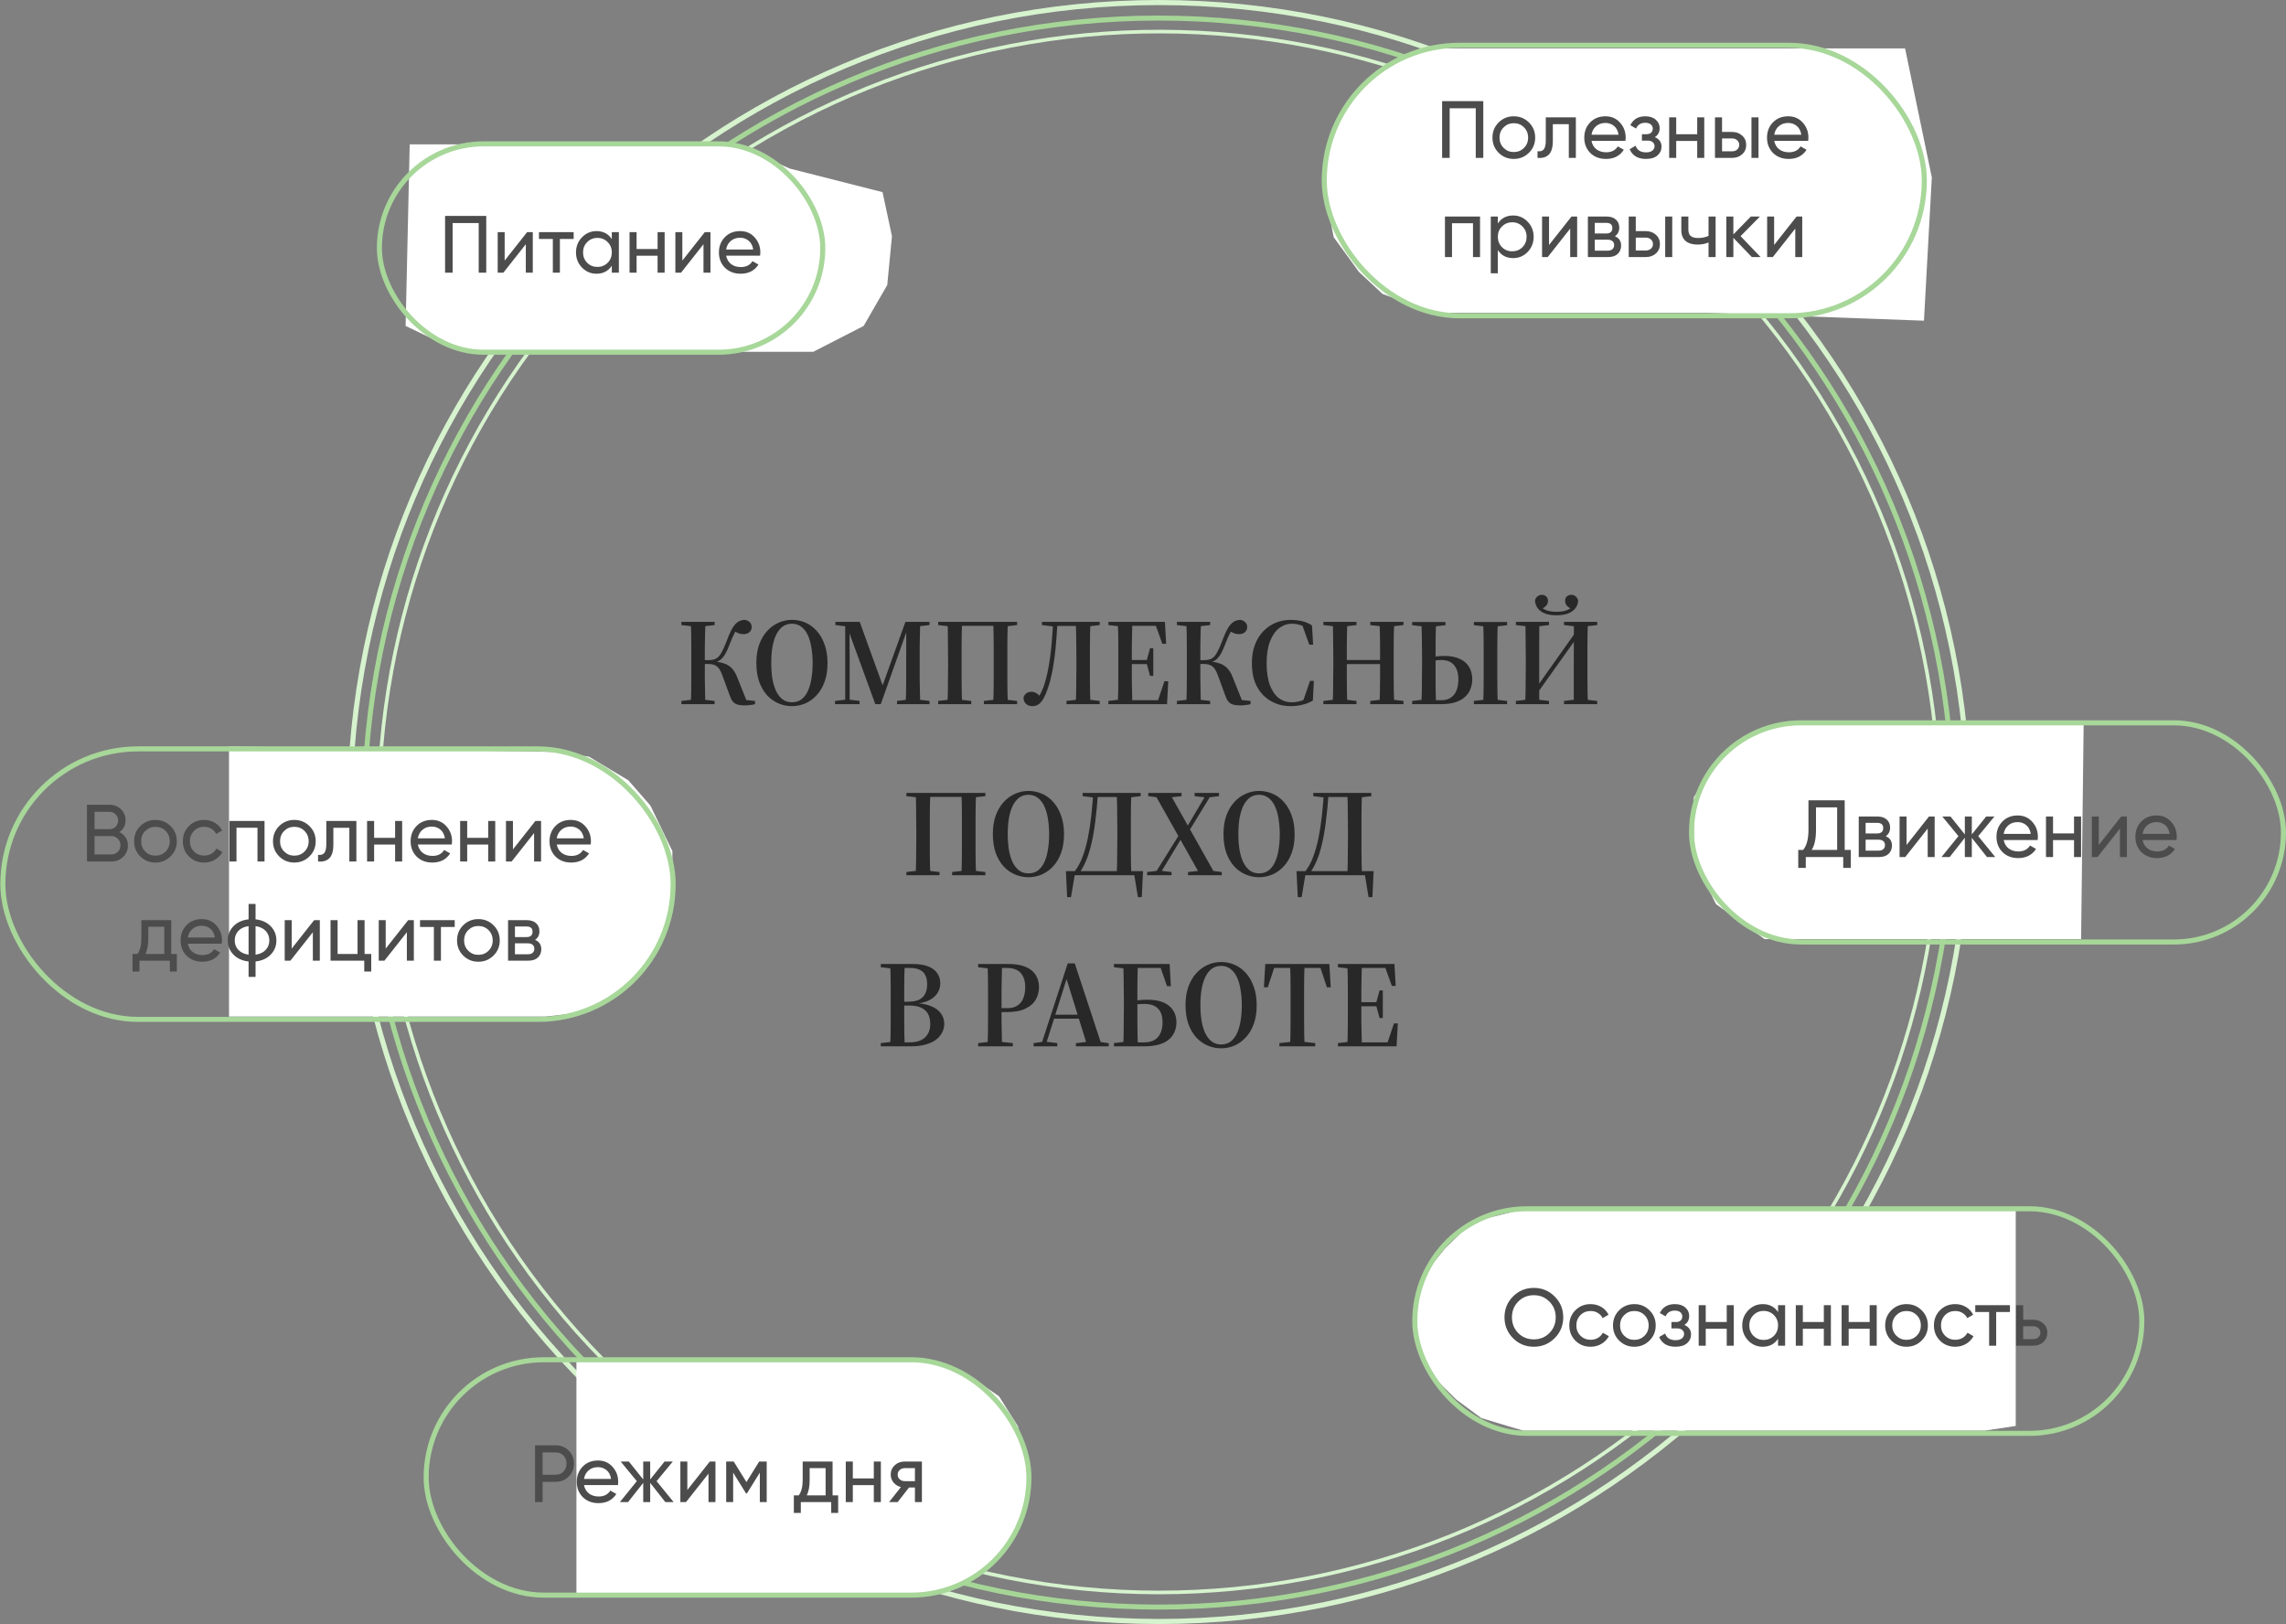
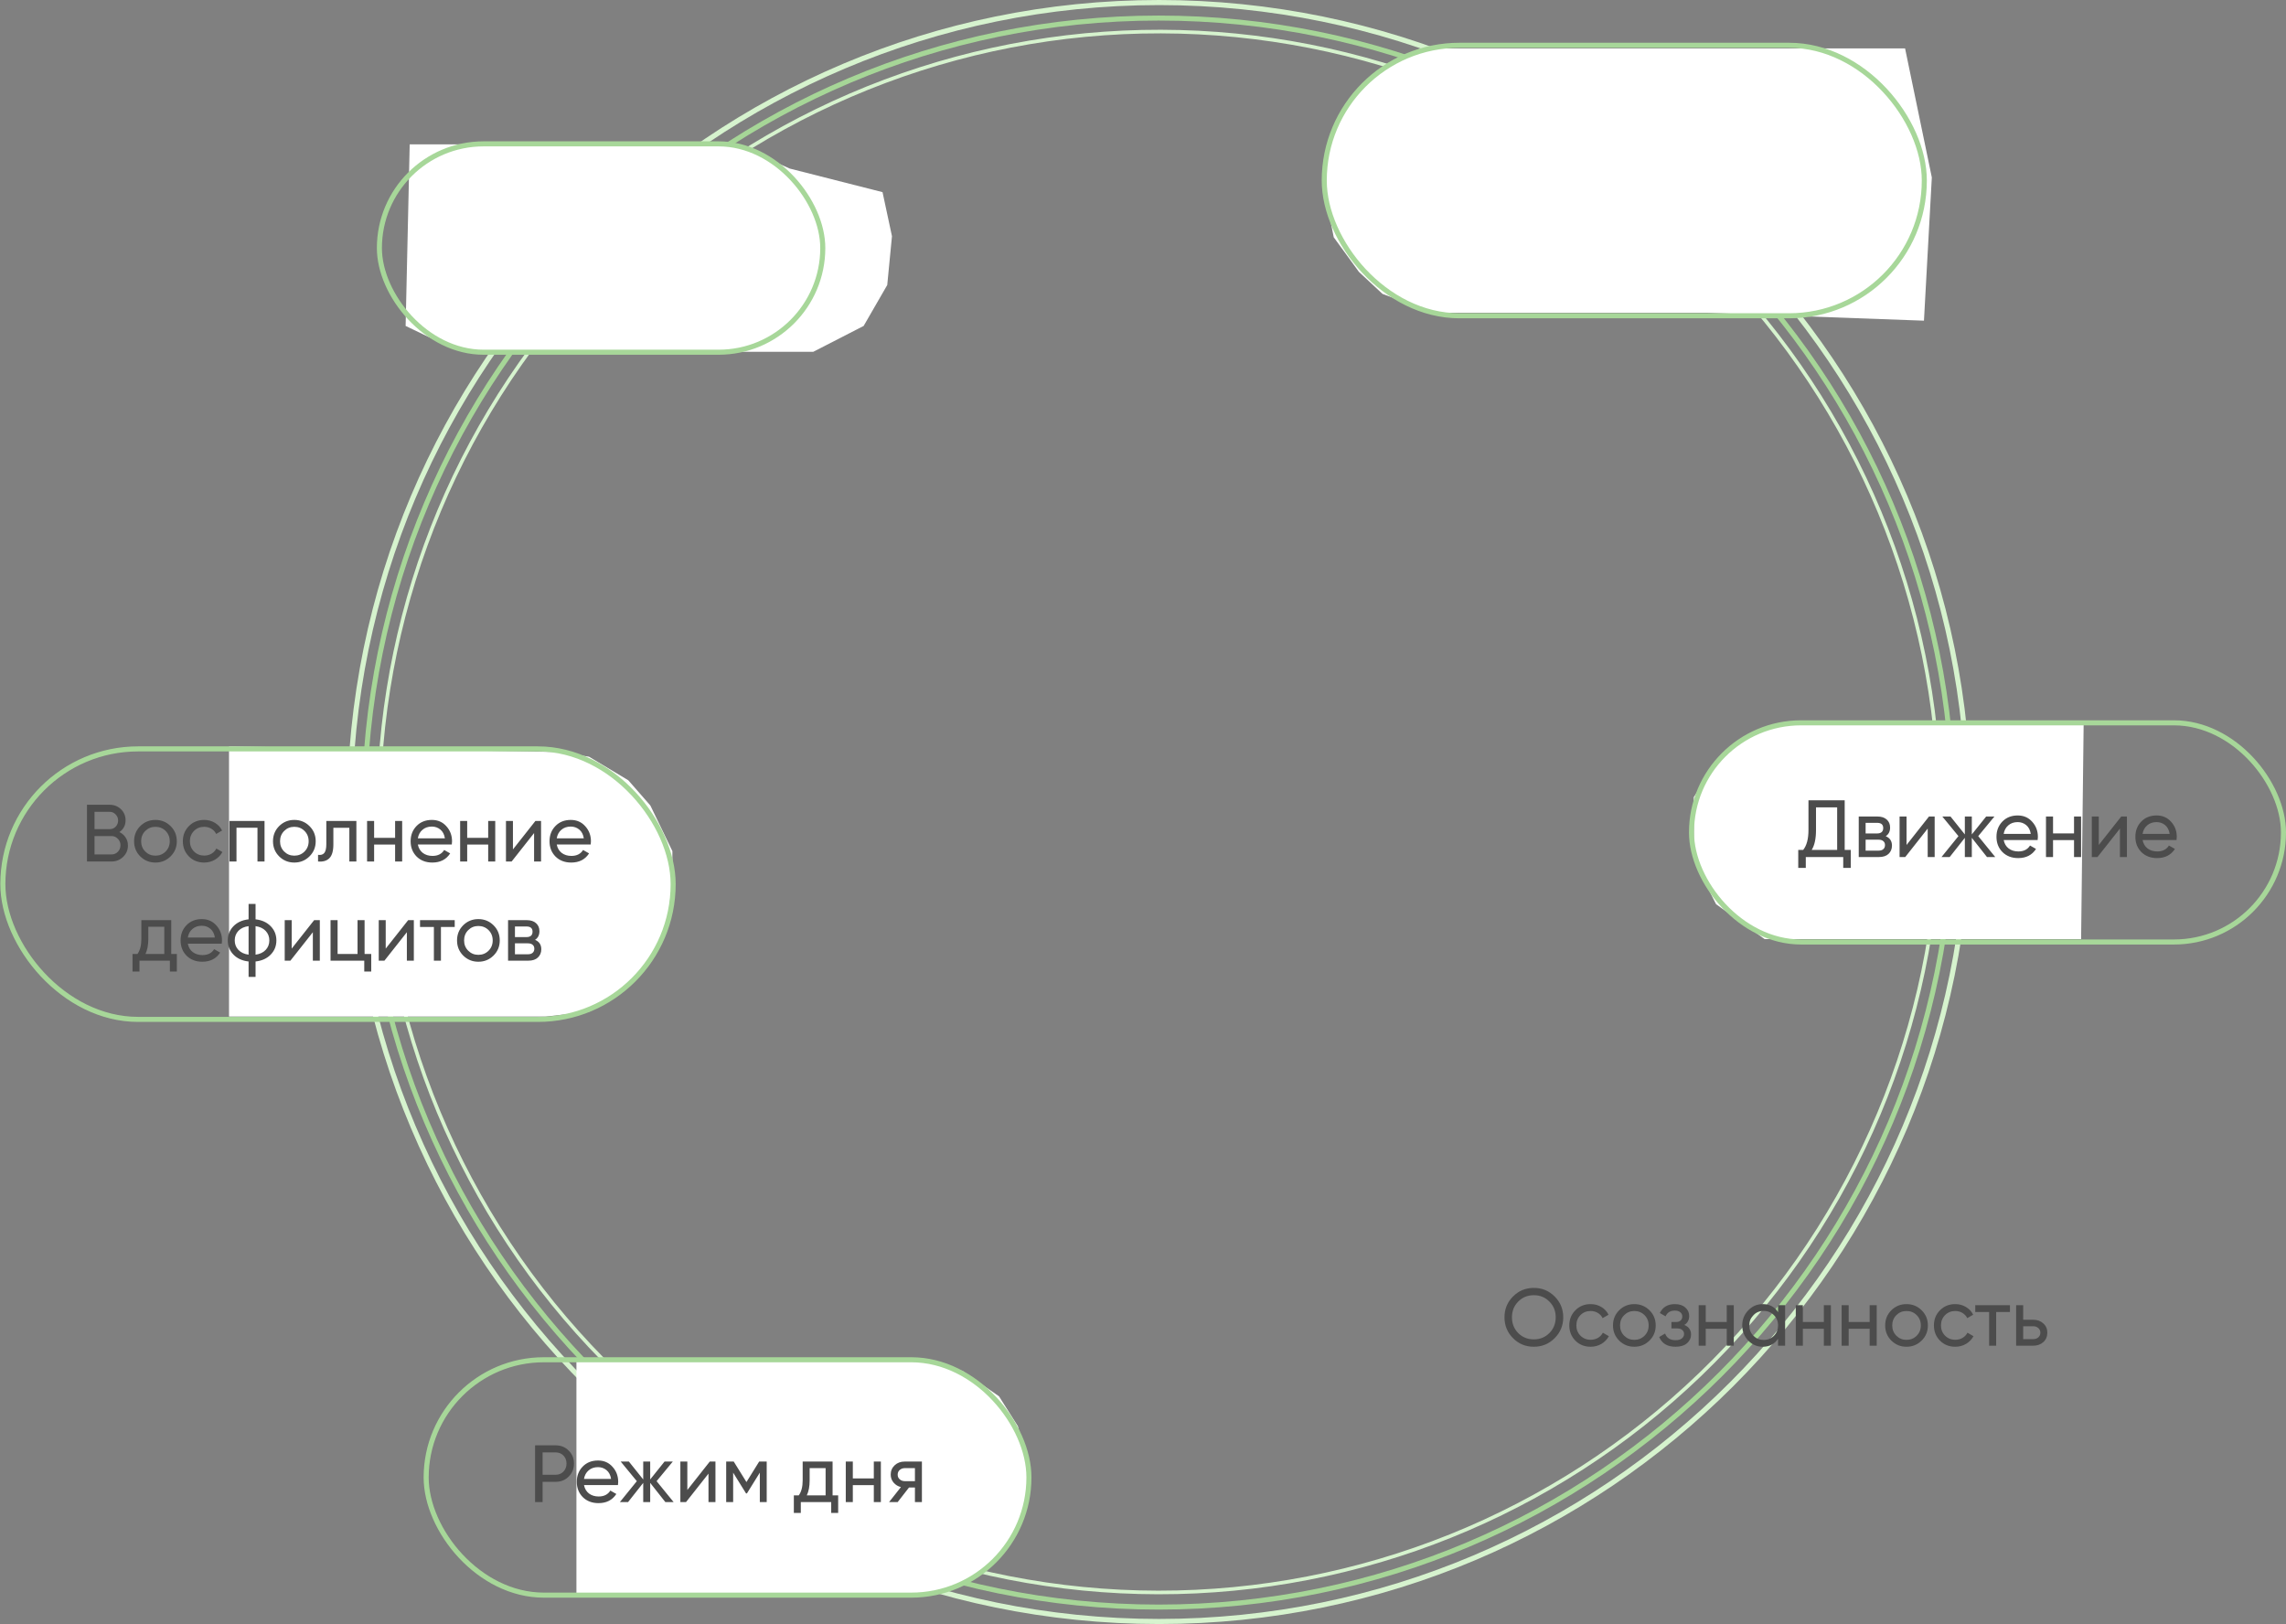
<svg xmlns="http://www.w3.org/2000/svg" width="922" height="655" viewBox="0 0 922 655" fill="none">
  <rect x="0" y="0" width="922" height="655" fill="#808080" stroke="none" />
  <path d="M788.762 327.724C788.762 505.255 644.845 649.172 467.313 649.172C289.782 649.172 145.865 505.255 145.865 327.724C145.865 150.193 289.782 6.275 467.313 6.275C644.845 6.275 788.762 150.193 788.762 327.724ZM147.882 327.724C147.882 504.141 290.896 647.155 467.313 647.155C643.73 647.155 786.745 504.141 786.745 327.724C786.745 151.307 643.73 8.292 467.313 8.292C290.896 8.292 147.882 151.307 147.882 327.724Z" fill="#A6D697" />
  <path d="M795 327.5C795 508.373 648.373 655 467.5 655C286.627 655 140 508.373 140 327.5C140 146.627 286.627 0 467.5 0C648.373 0 795 146.627 795 327.5ZM142.055 327.5C142.055 507.238 287.762 652.945 467.5 652.945C647.238 652.945 792.945 507.238 792.945 327.5C792.945 147.762 647.238 2.055 467.5 2.055C287.762 2.055 142.055 147.762 142.055 327.5Z" fill="#D6F3CE" />
  <path d="M781.226 294.086C772.571 212.823 732.721 138.089 670.068 85.619C607.415 33.149 526.846 7.037 445.326 12.78C363.806 18.524 287.694 55.675 233.017 116.412C178.34 177.149 149.364 256.732 152.189 338.406C155.013 420.079 189.419 497.47 248.162 554.284C306.905 611.098 385.401 642.902 467.124 643C548.846 643.097 627.418 611.481 686.296 554.807C745.174 498.134 779.765 420.825 782.785 339.158L781.325 339.104C778.32 420.393 743.889 497.344 685.283 553.755C626.678 610.167 548.469 641.637 467.125 641.54C385.781 641.443 307.648 609.786 249.177 553.235C190.706 496.684 156.46 419.651 153.648 338.355C150.836 257.06 179.678 177.845 234.103 117.389C288.527 56.933 364.286 19.954 445.429 14.237C526.572 8.52 606.767 34.511 669.131 86.738C731.494 138.966 771.159 213.354 779.774 294.241L781.226 294.086Z" fill="#D6F3CE" />
  <path d="M165.239 58.225H296.908L318.491 67.975L355.945 77.497L359.753 95.272L357.849 114.95L348.327 131.455L328.013 141.888H188.991L179.469 139.073L163.599 131.455L165.239 58.225Z" fill="white" />
-   <path d="M196.116 87.09V109.971H193.076V89.966H182.551V109.971H179.511V87.09H196.116ZM212.597 93.627H214.885V109.971H212.074V98.498L203.02 109.971H200.732V93.627H203.543V105.1L212.597 93.627ZM231.373 93.627V96.373H225.817V109.971H222.973V96.373H217.383V93.627H231.373ZM246.759 93.627H249.603V109.971H246.759V107.16C245.343 109.317 243.284 110.396 240.582 110.396C238.294 110.396 236.343 109.568 234.731 107.911C233.118 106.234 232.312 104.196 232.312 101.799C232.312 99.402 233.118 97.375 234.731 95.719C236.343 94.041 238.294 93.202 240.582 93.202C243.284 93.202 245.343 94.281 246.759 96.438V93.627ZM240.941 107.65C242.597 107.65 243.981 107.094 245.092 105.983C246.204 104.85 246.759 103.455 246.759 101.799C246.759 100.143 246.204 98.759 245.092 97.648C243.981 96.515 242.597 95.948 240.941 95.948C239.307 95.948 237.934 96.515 236.823 97.648C235.711 98.759 235.156 100.143 235.156 101.799C235.156 103.455 235.711 104.85 236.823 105.983C237.934 107.094 239.307 107.65 240.941 107.65ZM265.221 93.627H268.065V109.971H265.221V103.139H256.755V109.971H253.912V93.627H256.755V100.426H265.221V93.627ZM284.259 93.627H286.547V109.971H283.736V98.498L274.682 109.971H272.394V93.627H275.205V105.1L284.259 93.627ZM292.87 103.106C293.153 104.566 293.818 105.7 294.864 106.506C295.932 107.312 297.239 107.715 298.786 107.715C300.944 107.715 302.512 106.92 303.493 105.329L305.912 106.702C304.321 109.164 301.924 110.396 298.721 110.396C296.128 110.396 294.014 109.589 292.38 107.977C290.767 106.342 289.961 104.283 289.961 101.799C289.961 99.337 290.756 97.288 292.347 95.654C293.938 94.019 295.997 93.202 298.525 93.202C300.922 93.202 302.872 94.052 304.376 95.752C305.901 97.43 306.664 99.456 306.664 101.832C306.664 102.246 306.631 102.671 306.566 103.106H292.87ZM298.525 95.883C296.999 95.883 295.735 96.319 294.733 97.19C293.731 98.04 293.11 99.184 292.87 100.622H303.787C303.548 99.075 302.937 97.898 301.957 97.092C300.976 96.286 299.832 95.883 298.525 95.883Z" fill="#4C4C4C" />
  <rect x="153.02" y="58.02" width="178.827" height="84.035" rx="42.017" stroke="#A7D799" stroke-width="2.041" />
  <path d="M548.085 37.286L555.068 29.034L572.842 19.512H633.001H768.361L779.153 71.566L775.979 129.333L688.711 126.159H577.921L557.607 118.541L548.085 109.654L537.928 95.688L534.754 79.818V60.774L541.102 45.539L548.085 37.286Z" fill="white" />
-   <path d="M598.247 40.795V63.675H595.208V43.671H584.682V63.675H581.643V40.795H598.247ZM616.657 61.616C614.979 63.272 612.941 64.1 610.544 64.1C608.147 64.1 606.11 63.272 604.432 61.616C602.776 59.96 601.948 57.923 601.948 55.504C601.948 53.085 602.776 51.047 604.432 49.391C606.11 47.735 608.147 46.907 610.544 46.907C612.941 46.907 614.979 47.735 616.657 49.391C618.335 51.047 619.174 53.085 619.174 55.504C619.174 57.923 618.335 59.96 616.657 61.616ZM610.544 61.322C612.179 61.322 613.552 60.766 614.663 59.655C615.774 58.544 616.33 57.16 616.33 55.504C616.33 53.848 615.774 52.464 614.663 51.353C613.552 50.241 612.179 49.686 610.544 49.686C608.932 49.686 607.57 50.241 606.459 51.353C605.347 52.464 604.792 53.848 604.792 55.504C604.792 57.16 605.347 58.544 606.459 59.655C607.57 60.766 608.932 61.322 610.544 61.322ZM635.582 47.332V63.675H632.738V50.078H626.299V56.746C626.299 59.426 625.754 61.3 624.665 62.368C623.597 63.414 622.082 63.85 620.121 63.675V60.995C621.232 61.148 622.061 60.908 622.605 60.276C623.172 59.622 623.455 58.424 623.455 56.681V47.332H635.582ZM641.885 56.811C642.168 58.271 642.833 59.404 643.879 60.211C644.947 61.017 646.254 61.42 647.801 61.42C649.959 61.42 651.528 60.625 652.508 59.034L654.927 60.407C653.336 62.869 650.939 64.1 647.736 64.1C645.143 64.1 643.029 63.294 641.395 61.682C639.782 60.047 638.976 57.988 638.976 55.504C638.976 53.041 639.771 50.993 641.362 49.359C642.953 47.724 645.012 46.907 647.54 46.907C649.937 46.907 651.887 47.757 653.391 49.457C654.916 51.135 655.679 53.161 655.679 55.536C655.679 55.95 655.646 56.376 655.581 56.811H641.885ZM647.54 49.587C646.014 49.587 644.751 50.023 643.748 50.895C642.746 51.745 642.125 52.889 641.885 54.327H652.802C652.563 52.78 651.953 51.603 650.972 50.797C649.991 49.991 648.847 49.587 647.54 49.587ZM667.422 55.308C669.231 56.049 670.135 57.345 670.135 59.197C670.135 60.57 669.59 61.736 668.501 62.695C667.411 63.632 665.864 64.1 663.859 64.1C660.591 64.1 658.401 62.793 657.289 60.178L659.675 58.773C660.307 60.559 661.713 61.453 663.892 61.453C664.981 61.453 665.82 61.224 666.409 60.766C667.019 60.287 667.324 59.677 667.324 58.936C667.324 58.282 667.073 57.748 666.572 57.334C666.093 56.92 665.439 56.713 664.611 56.713H662.225V54.131H663.99C664.818 54.131 665.461 53.935 665.918 53.543C666.376 53.129 666.605 52.573 666.605 51.876C666.605 51.178 666.333 50.612 665.788 50.176C665.265 49.74 664.535 49.522 663.598 49.522C661.767 49.522 660.525 50.296 659.871 51.843L657.551 50.503C658.706 48.106 660.721 46.907 663.598 46.907C665.385 46.907 666.79 47.365 667.814 48.28C668.86 49.195 669.383 50.318 669.383 51.647C669.383 53.303 668.73 54.523 667.422 55.308ZM684.526 47.332H687.37V63.675H684.526V56.844H676.06V63.675H673.216V47.332H676.06V54.131H684.526V47.332ZM698.595 53.216C700.23 53.216 701.581 53.706 702.649 54.687C703.738 55.645 704.283 56.898 704.283 58.446C704.283 59.993 703.738 61.257 702.649 62.237C701.581 63.196 700.23 63.675 698.595 63.675H691.698V47.332H694.542V53.216H698.595ZM706.408 47.332H709.251V63.675H706.408V47.332ZM698.595 61.028C699.402 61.028 700.077 60.799 700.622 60.342C701.189 59.862 701.472 59.23 701.472 58.446C701.472 57.661 701.189 57.029 700.622 56.55C700.077 56.07 699.402 55.831 698.595 55.831H694.542V61.028H698.595ZM715.59 56.811C715.873 58.271 716.538 59.404 717.584 60.211C718.652 61.017 719.959 61.42 721.506 61.42C723.664 61.42 725.233 60.625 726.213 59.034L728.632 60.407C727.041 62.869 724.644 64.1 721.441 64.1C718.848 64.1 716.734 63.294 715.1 61.682C713.487 60.047 712.681 57.988 712.681 55.504C712.681 53.041 713.476 50.993 715.067 49.359C716.658 47.724 718.717 46.907 721.245 46.907C723.642 46.907 725.592 47.757 727.096 49.457C728.621 51.135 729.384 53.161 729.384 55.536C729.384 55.95 729.351 56.376 729.286 56.811H715.59ZM721.245 49.587C719.719 49.587 718.456 50.023 717.453 50.895C716.451 51.745 715.83 52.889 715.59 54.327H726.507C726.268 52.78 725.658 51.603 724.677 50.797C723.696 49.991 722.552 49.587 721.245 49.587ZM596.938 87.332V103.676H594.094V90.045H585.629V103.676H582.785V87.332H596.938ZM610.289 86.907C612.577 86.907 614.527 87.746 616.139 89.424C617.752 91.08 618.558 93.107 618.558 95.504C618.558 97.901 617.752 99.938 616.139 101.616C614.527 103.272 612.577 104.1 610.289 104.1C607.586 104.1 605.527 103.022 604.111 100.864V110.213H601.267V87.332H604.111V90.143C605.527 87.986 607.586 86.907 610.289 86.907ZM609.929 101.355C611.563 101.355 612.936 100.799 614.048 99.688C615.159 98.555 615.715 97.16 615.715 95.504C615.715 93.848 615.159 92.464 614.048 91.353C612.936 90.219 611.563 89.653 609.929 89.653C608.273 89.653 606.889 90.219 605.778 91.353C604.666 92.464 604.111 93.848 604.111 95.504C604.111 97.16 604.666 98.555 605.778 99.688C606.889 100.799 608.273 101.355 609.929 101.355ZM633.817 87.332H636.105V103.676H633.294V92.202L624.24 103.676H621.952V87.332H624.763V98.805L633.817 87.332ZM651.318 95.275C652.996 95.972 653.835 97.236 653.835 99.067C653.835 100.418 653.378 101.529 652.462 102.401C651.569 103.251 650.283 103.676 648.605 103.676H640.434V87.332H647.952C649.586 87.332 650.85 87.746 651.743 88.574C652.637 89.38 653.084 90.448 653.084 91.778C653.084 93.347 652.495 94.512 651.318 95.275ZM647.821 89.882H643.212V94.164H647.821C649.477 94.164 650.305 93.434 650.305 91.974C650.305 90.579 649.477 89.882 647.821 89.882ZM648.442 101.093C649.27 101.093 649.902 100.897 650.338 100.505C650.795 100.113 651.024 99.557 651.024 98.838C651.024 98.162 650.795 97.639 650.338 97.269C649.902 96.877 649.27 96.68 648.442 96.68H643.212V101.093H648.442ZM663.802 93.216C665.436 93.216 666.787 93.706 667.855 94.687C668.944 95.645 669.489 96.898 669.489 98.446C669.489 99.993 668.944 101.257 667.855 102.237C666.787 103.196 665.436 103.676 663.802 103.676H656.905V87.332H659.749V93.216H663.802ZM671.614 87.332H674.458V103.676H671.614V87.332ZM663.802 101.028C664.608 101.028 665.284 100.799 665.828 100.341C666.395 99.862 666.678 99.23 666.678 98.446C666.678 97.661 666.395 97.029 665.828 96.55C665.284 96.07 664.608 95.831 663.802 95.831H659.749V101.028H663.802ZM689.099 87.332H691.943V103.676H689.099V97.792C687.791 98.359 686.32 98.642 684.686 98.642C682.594 98.642 680.971 98.151 679.816 97.171C678.683 96.168 678.116 94.698 678.116 92.758V87.332H680.96V92.595C680.96 93.815 681.287 94.687 681.94 95.21C682.616 95.733 683.597 95.994 684.882 95.994C686.429 95.994 687.835 95.711 689.099 95.144V87.332ZM710.09 103.676H706.559L699.107 95.929V103.676H696.263V87.332H699.107V94.556L706.167 87.332H709.828L702.016 95.242L710.09 103.676ZM724.6 87.332H726.888V103.676H724.077V92.202L715.022 103.676H712.734V87.332H715.545V98.805L724.6 87.332Z" fill="#4C4C4C" />
  <rect x="534.102" y="18.263" width="242.021" height="109.095" rx="54.547" stroke="#A7D799" stroke-width="2.041" />
  <path d="M717.428 292.055H798.683L816.528 292.055H840.384L839.361 378.75H828.711H807.57H789.16H766.942H758.69H747.898H737.741H711.715L692.134 364.68L686.322 353.254L683.148 341.827V321.514L692.134 307.548L702.193 298.026L717.428 292.055Z" fill="white" />
  <path d="M744.009 342.781H746.46V350.037H743.421V345.657H728.319V350.037H725.279V342.781H727.273C728.69 341.016 729.398 338.335 729.398 334.74V322.776H744.009V342.781ZM730.705 342.781H740.969V325.62H732.438V334.805C732.438 338.27 731.86 340.929 730.705 342.781ZM760.559 337.257C762.237 337.954 763.076 339.218 763.076 341.048C763.076 342.399 762.618 343.511 761.703 344.382C760.809 345.232 759.524 345.657 757.846 345.657H749.674V329.314H757.192C758.826 329.314 760.09 329.728 760.984 330.556C761.877 331.362 762.324 332.43 762.324 333.759C762.324 335.328 761.735 336.494 760.559 337.257ZM757.061 331.863H752.452V336.145H757.061C758.717 336.145 759.545 335.415 759.545 333.955C759.545 332.561 758.717 331.863 757.061 331.863ZM757.682 343.075C758.51 343.075 759.142 342.879 759.578 342.487C760.036 342.094 760.265 341.539 760.265 340.82C760.265 340.144 760.036 339.621 759.578 339.251C759.142 338.858 758.51 338.662 757.682 338.662H752.452V343.075H757.682ZM778.01 329.314H780.298V345.657H777.487V334.184L768.433 345.657H766.145V329.314H768.956V340.787L778.01 329.314ZM804.73 345.657H801.396L795.283 337.91V345.657H792.472V337.91L786.36 345.657H783.058L789.89 337.224L783.385 329.314H786.686L792.472 336.538V329.314H795.283V336.538L801.069 329.314H804.403L797.865 337.224L804.73 345.657ZM808.136 338.793C808.419 340.253 809.084 341.386 810.13 342.192C811.197 342.999 812.505 343.402 814.052 343.402C816.209 343.402 817.778 342.606 818.759 341.016L821.178 342.389C819.587 344.851 817.19 346.082 813.987 346.082C811.393 346.082 809.28 345.276 807.645 343.663C806.033 342.029 805.227 339.97 805.227 337.486C805.227 335.023 806.022 332.975 807.613 331.34C809.203 329.706 811.263 328.889 813.791 328.889C816.188 328.889 818.138 329.739 819.641 331.438C821.167 333.116 821.93 335.143 821.93 337.518C821.93 337.932 821.897 338.357 821.831 338.793H808.136ZM813.791 331.569C812.265 331.569 811.001 332.005 809.999 332.877C808.996 333.727 808.375 334.871 808.136 336.309H819.053C818.813 334.762 818.203 333.585 817.223 332.779C816.242 331.972 815.098 331.569 813.791 331.569ZM836.508 329.314H839.352V345.657H836.508V338.826H828.042V345.657H825.199V329.314H828.042V336.113H836.508V329.314ZM855.546 329.314H857.834V345.657H855.023V334.184L845.969 345.657H843.681V329.314H846.492V340.787L855.546 329.314ZM864.157 338.793C864.44 340.253 865.105 341.386 866.151 342.192C867.218 342.999 868.526 343.402 870.073 343.402C872.23 343.402 873.799 342.606 874.78 341.016L877.199 342.389C875.608 344.851 873.211 346.082 870.008 346.082C867.414 346.082 865.301 345.276 863.666 343.663C862.054 342.029 861.248 339.97 861.248 337.486C861.248 335.023 862.043 332.975 863.634 331.34C865.224 329.706 867.284 328.889 869.811 328.889C872.208 328.889 874.159 329.739 875.662 331.438C877.188 333.116 877.95 335.143 877.95 337.518C877.95 337.932 877.918 338.357 877.852 338.793H864.157ZM869.811 331.569C868.286 331.569 867.022 332.005 866.02 332.877C865.017 333.727 864.396 334.871 864.157 336.309H875.074C874.834 334.762 874.224 333.585 873.244 332.779C872.263 331.972 871.119 331.569 869.811 331.569Z" fill="#4C4C4C" />
  <rect x="682.227" y="291.528" width="238.753" height="88.393" rx="44.197" stroke="#A7D799" stroke-width="2.041" />
-   <path d="M778.107 487L813 487V575.1L800.537 577H791.006H766.079H614.317L597.455 571.934L587.191 564.336L577.66 554.838L571 540.908V530.777L572.528 520.012L577.66 509.881L582.792 503.549L593.789 492.785L617.25 487L714.758 487H778.107Z" fill="white" />
  <path d="M627.032 539.701C624.744 542.01 621.943 543.165 618.631 543.165C615.319 543.165 612.519 542.01 610.231 539.701C607.943 537.391 606.798 534.591 606.798 531.3C606.798 527.988 607.943 525.188 610.231 522.9C612.519 520.59 615.319 519.435 618.631 519.435C621.943 519.435 624.744 520.59 627.032 522.9C629.342 525.188 630.496 527.988 630.496 531.3C630.496 534.591 629.342 537.391 627.032 539.701ZM612.323 537.641C614.022 539.341 616.125 540.191 618.631 540.191C621.137 540.191 623.229 539.341 624.907 537.641C626.607 535.92 627.457 533.806 627.457 531.3C627.457 528.772 626.607 526.659 624.907 524.959C623.229 523.237 621.137 522.377 618.631 522.377C616.125 522.377 614.022 523.237 612.323 524.959C610.645 526.659 609.806 528.772 609.806 531.3C609.806 533.806 610.645 535.92 612.323 537.641ZM641.538 543.165C639.076 543.165 637.027 542.348 635.393 540.714C633.759 539.058 632.942 537.009 632.942 534.569C632.942 532.128 633.759 530.091 635.393 528.456C637.027 526.8 639.076 525.972 641.538 525.972C643.151 525.972 644.6 526.364 645.886 527.149C647.171 527.912 648.13 528.947 648.762 530.254L646.376 531.627C645.962 530.755 645.319 530.058 644.447 529.535C643.598 529.012 642.628 528.751 641.538 528.751C639.904 528.751 638.531 529.306 637.42 530.418C636.33 531.529 635.785 532.913 635.785 534.569C635.785 536.203 636.33 537.576 637.42 538.687C638.531 539.799 639.904 540.354 641.538 540.354C642.628 540.354 643.608 540.104 644.48 539.603C645.352 539.08 646.016 538.382 646.474 537.511L648.893 538.916C648.195 540.202 647.193 541.237 645.886 542.021C644.578 542.784 643.129 543.165 641.538 543.165ZM665.271 540.681C663.593 542.337 661.556 543.165 659.159 543.165C656.761 543.165 654.724 542.337 653.046 540.681C651.39 539.025 650.562 536.988 650.562 534.569C650.562 532.15 651.39 530.112 653.046 528.456C654.724 526.8 656.761 525.972 659.159 525.972C661.556 525.972 663.593 526.8 665.271 528.456C666.949 530.112 667.788 532.15 667.788 534.569C667.788 536.988 666.949 539.025 665.271 540.681ZM659.159 540.387C660.793 540.387 662.166 539.831 663.277 538.72C664.388 537.609 664.944 536.225 664.944 534.569C664.944 532.913 664.388 531.529 663.277 530.418C662.166 529.306 660.793 528.751 659.159 528.751C657.546 528.751 656.184 529.306 655.073 530.418C653.961 531.529 653.406 532.913 653.406 534.569C653.406 536.225 653.961 537.609 655.073 538.72C656.184 539.831 657.546 540.387 659.159 540.387ZM679.327 534.373C681.136 535.114 682.04 536.41 682.04 538.262C682.04 539.635 681.496 540.801 680.406 541.76C679.316 542.697 677.769 543.165 675.764 543.165C672.496 543.165 670.306 541.858 669.194 539.243L671.581 537.837C672.212 539.624 673.618 540.518 675.797 540.518C676.887 540.518 677.726 540.289 678.314 539.831C678.924 539.352 679.229 538.742 679.229 538.001C679.229 537.347 678.979 536.813 678.477 536.399C677.998 535.985 677.344 535.778 676.516 535.778H674.13V533.196H675.895C676.723 533.196 677.366 533 677.824 532.608C678.281 532.194 678.51 531.638 678.51 530.941C678.51 530.243 678.238 529.677 677.693 529.241C677.17 528.805 676.44 528.587 675.503 528.587C673.672 528.587 672.43 529.361 671.777 530.908L669.456 529.568C670.611 527.171 672.627 525.972 675.503 525.972C677.29 525.972 678.695 526.43 679.72 527.345C680.766 528.26 681.289 529.382 681.289 530.712C681.289 532.368 680.635 533.588 679.327 534.373ZM696.431 526.397H699.275V542.74H696.431V535.909H687.965V542.74H685.122V526.397H687.965V533.196H696.431V526.397ZM717.136 526.397H719.98V542.74H717.136V539.929C715.72 542.087 713.66 543.165 710.958 543.165C708.67 543.165 706.72 542.337 705.107 540.681C703.495 539.003 702.688 536.966 702.688 534.569C702.688 532.172 703.495 530.145 705.107 528.489C706.72 526.811 708.67 525.972 710.958 525.972C713.66 525.972 715.72 527.051 717.136 529.208V526.397ZM711.318 540.42C712.974 540.42 714.358 539.864 715.469 538.753C716.58 537.62 717.136 536.225 717.136 534.569C717.136 532.913 716.58 531.529 715.469 530.418C714.358 529.284 712.974 528.718 711.318 528.718C709.683 528.718 708.311 529.284 707.199 530.418C706.088 531.529 705.532 532.913 705.532 534.569C705.532 536.225 706.088 537.62 707.199 538.753C708.311 539.864 709.683 540.42 711.318 540.42ZM735.598 526.397H738.442V542.74H735.598V535.909H727.132V542.74H724.288V526.397H727.132V533.196H735.598V526.397ZM754.08 526.397H756.924V542.74H754.08V535.909H745.614V542.74H742.77V526.397H745.614V533.196H754.08V526.397ZM775.046 540.681C773.369 542.337 771.331 543.165 768.934 543.165C766.537 543.165 764.499 542.337 762.822 540.681C761.165 539.025 760.337 536.988 760.337 534.569C760.337 532.15 761.165 530.112 762.822 528.456C764.499 526.8 766.537 525.972 768.934 525.972C771.331 525.972 773.369 526.8 775.046 528.456C776.724 530.112 777.563 532.15 777.563 534.569C777.563 536.988 776.724 539.025 775.046 540.681ZM768.934 540.387C770.568 540.387 771.941 539.831 773.053 538.72C774.164 537.609 774.72 536.225 774.72 534.569C774.72 532.913 774.164 531.529 773.053 530.418C771.941 529.306 770.568 528.751 768.934 528.751C767.321 528.751 765.96 529.306 764.848 530.418C763.737 531.529 763.181 532.913 763.181 534.569C763.181 536.225 763.737 537.609 764.848 538.72C765.96 539.831 767.321 540.387 768.934 540.387ZM788.597 543.165C786.135 543.165 784.086 542.348 782.452 540.714C780.818 539.058 780.001 537.009 780.001 534.569C780.001 532.128 780.818 530.091 782.452 528.456C784.086 526.8 786.135 525.972 788.597 525.972C790.21 525.972 791.659 526.364 792.945 527.149C794.23 527.912 795.189 528.947 795.821 530.254L793.435 531.627C793.021 530.755 792.378 530.058 791.506 529.535C790.656 529.012 789.687 528.751 788.597 528.751C786.963 528.751 785.59 529.306 784.479 530.418C783.389 531.529 782.844 532.913 782.844 534.569C782.844 536.203 783.389 537.576 784.479 538.687C785.59 539.799 786.963 540.354 788.597 540.354C789.687 540.354 790.667 540.104 791.539 539.603C792.411 539.08 793.075 538.382 793.533 537.511L795.952 538.916C795.254 540.202 794.252 541.237 792.945 542.021C791.637 542.784 790.188 543.165 788.597 543.165ZM810.664 526.397V529.143H805.107V542.74H802.263V529.143H796.674V526.397H810.664ZM820.053 532.281C821.687 532.281 823.038 532.771 824.106 533.752C825.195 534.71 825.74 535.963 825.74 537.511C825.74 539.058 825.195 540.322 824.106 541.302C823.038 542.261 821.687 542.74 820.053 542.74H813.156V526.397H816V532.281H820.053ZM820.053 540.093C820.859 540.093 821.534 539.864 822.079 539.406C822.646 538.927 822.929 538.295 822.929 537.511C822.929 536.726 822.646 536.094 822.079 535.615C821.534 535.135 820.859 534.896 820.053 534.896H816V540.093H820.053Z" fill="#4C4C4C" />
-   <rect x="570.621" y="487.522" width="293.231" height="90.572" rx="45.286" stroke="#A7D799" stroke-width="2.041" />
  <path d="M92.364 301.025L224.851 303.284L237.547 305.188L253.417 314.71L262.304 324.867L271.191 343.276V355.972L269.287 371.208L262.304 388.347L253.417 397.869L237.547 408.026L220.104 409.991H92.364V301.025Z" fill="white" />
  <path d="M48.163 335.592C49.209 336.093 50.037 336.812 50.647 337.75C51.279 338.687 51.595 339.765 51.595 340.986C51.595 342.816 50.952 344.352 49.666 345.594C48.381 346.836 46.812 347.458 44.96 347.458H35.088V324.577H44.24C46.027 324.577 47.542 325.176 48.784 326.374C50.026 327.573 50.647 329.055 50.647 330.82C50.647 332.846 49.819 334.437 48.163 335.592ZM44.24 327.42H38.128V334.415H44.24C45.199 334.415 46.006 334.078 46.659 333.402C47.313 332.727 47.64 331.899 47.64 330.918C47.64 329.959 47.302 329.142 46.627 328.466C45.973 327.769 45.178 327.42 44.24 327.42ZM44.96 344.614C45.984 344.614 46.844 344.254 47.542 343.535C48.239 342.816 48.588 341.933 48.588 340.887C48.588 339.863 48.228 338.992 47.509 338.273C46.812 337.553 45.962 337.194 44.96 337.194H38.128V344.614H44.96ZM68.794 345.398C67.116 347.054 65.078 347.882 62.681 347.882C60.284 347.882 58.247 347.054 56.569 345.398C54.913 343.742 54.085 341.705 54.085 339.286C54.085 336.867 54.913 334.829 56.569 333.173C58.247 331.517 60.284 330.689 62.681 330.689C65.078 330.689 67.116 331.517 68.794 333.173C70.472 334.829 71.311 336.867 71.311 339.286C71.311 341.705 70.472 343.742 68.794 345.398ZM62.681 345.104C64.316 345.104 65.688 344.548 66.8 343.437C67.911 342.326 68.467 340.942 68.467 339.286C68.467 337.63 67.911 336.246 66.8 335.135C65.688 334.023 64.316 333.468 62.681 333.468C61.069 333.468 59.707 334.023 58.595 335.135C57.484 336.246 56.928 337.63 56.928 339.286C56.928 340.942 57.484 342.326 58.595 343.437C59.707 344.548 61.069 345.104 62.681 345.104ZM82.344 347.882C79.882 347.882 77.834 347.065 76.199 345.431C74.565 343.775 73.748 341.726 73.748 339.286C73.748 336.845 74.565 334.808 76.199 333.173C77.834 331.517 79.882 330.689 82.344 330.689C83.957 330.689 85.406 331.081 86.692 331.866C87.978 332.629 88.936 333.664 89.568 334.971L87.182 336.344C86.768 335.472 86.125 334.775 85.254 334.252C84.404 333.729 83.434 333.468 82.344 333.468C80.71 333.468 79.337 334.023 78.226 335.135C77.136 336.246 76.591 337.63 76.591 339.286C76.591 340.92 77.136 342.293 78.226 343.404C79.337 344.516 80.71 345.071 82.344 345.071C83.434 345.071 84.415 344.821 85.286 344.32C86.158 343.797 86.823 343.099 87.28 342.228L89.699 343.633C89.002 344.919 87.999 345.954 86.692 346.738C85.384 347.501 83.935 347.882 82.344 347.882ZM106.692 331.114V347.458H103.848V333.827H95.382V347.458H92.539V331.114H106.692ZM124.815 345.398C123.137 347.054 121.099 347.882 118.702 347.882C116.305 347.882 114.268 347.054 112.59 345.398C110.934 343.742 110.106 341.705 110.106 339.286C110.106 336.867 110.934 334.829 112.59 333.173C114.268 331.517 116.305 330.689 118.702 330.689C121.099 330.689 123.137 331.517 124.815 333.173C126.493 334.829 127.331 336.867 127.331 339.286C127.331 341.705 126.493 343.742 124.815 345.398ZM118.702 345.104C120.337 345.104 121.709 344.548 122.821 343.437C123.932 342.326 124.488 340.942 124.488 339.286C124.488 337.63 123.932 336.246 122.821 335.135C121.709 334.023 120.337 333.468 118.702 333.468C117.09 333.468 115.728 334.023 114.616 335.135C113.505 336.246 112.949 337.63 112.949 339.286C112.949 340.942 113.505 342.326 114.616 343.437C115.728 344.548 117.09 345.104 118.702 345.104ZM143.74 331.114V347.458H140.896V333.86H134.457V340.528C134.457 343.208 133.912 345.082 132.822 346.15C131.755 347.196 130.24 347.632 128.279 347.458V344.777C129.39 344.93 130.218 344.69 130.763 344.058C131.33 343.404 131.613 342.206 131.613 340.463V331.114H143.74ZM159.358 331.114H162.202V347.458H159.358V340.626H150.893V347.458H148.049V331.114H150.893V337.913H159.358V331.114ZM168.525 340.593C168.808 342.053 169.473 343.186 170.519 343.993C171.587 344.799 172.894 345.202 174.441 345.202C176.599 345.202 178.167 344.407 179.148 342.816L181.567 344.189C179.976 346.651 177.579 347.882 174.376 347.882C171.783 347.882 169.669 347.076 168.035 345.464C166.422 343.829 165.616 341.77 165.616 339.286C165.616 336.823 166.411 334.775 168.002 333.141C169.593 331.506 171.652 330.689 174.18 330.689C176.577 330.689 178.527 331.539 180.031 333.239C181.556 334.917 182.319 336.943 182.319 339.318C182.319 339.733 182.286 340.157 182.221 340.593H168.525ZM174.18 333.369C172.654 333.369 171.39 333.805 170.388 334.677C169.386 335.527 168.765 336.671 168.525 338.109H179.442C179.203 336.562 178.592 335.385 177.612 334.579C176.631 333.773 175.487 333.369 174.18 333.369ZM196.897 331.114H199.741V347.458H196.897V340.626H188.431V347.458H185.588V331.114H188.431V337.913H196.897V331.114ZM215.935 331.114H218.223V347.458H215.412V335.984L206.358 347.458H204.07V331.114H206.881V342.587L215.935 331.114ZM224.546 340.593C224.829 342.053 225.494 343.186 226.54 343.993C227.607 344.799 228.915 345.202 230.462 345.202C232.619 345.202 234.188 344.407 235.169 342.816L237.588 344.189C235.997 346.651 233.6 347.882 230.397 347.882C227.804 347.882 225.69 347.076 224.055 345.464C222.443 343.829 221.637 341.77 221.637 339.286C221.637 336.823 222.432 334.775 224.023 333.141C225.614 331.506 227.673 330.689 230.201 330.689C232.598 330.689 234.548 331.539 236.052 333.239C237.577 334.917 238.34 336.943 238.34 339.318C238.34 339.733 238.307 340.157 238.242 340.593H224.546ZM230.201 333.369C228.675 333.369 227.411 333.805 226.409 334.677C225.407 335.527 224.785 336.671 224.546 338.109H235.463C235.224 336.562 234.613 335.385 233.633 334.579C232.652 333.773 231.508 333.369 230.201 333.369ZM69.071 384.745H71.326V391.838H68.516V387.458H56.258V391.838H53.447V384.745H55.441C56.487 383.306 57.01 381.291 57.01 378.697V371.114H69.071V384.745ZM58.677 384.745H66.26V373.762H59.821V378.697C59.821 381.138 59.439 383.154 58.677 384.745ZM75.747 380.593C76.03 382.053 76.695 383.186 77.741 383.993C78.809 384.799 80.116 385.202 81.663 385.202C83.821 385.202 85.39 384.407 86.37 382.816L88.789 384.189C87.198 386.651 84.801 387.882 81.598 387.882C79.005 387.882 76.891 387.076 75.257 385.464C73.644 383.829 72.838 381.77 72.838 379.286C72.838 376.823 73.633 374.775 75.224 373.141C76.815 371.506 78.874 370.689 81.402 370.689C83.799 370.689 85.749 371.539 87.253 373.239C88.778 374.917 89.541 376.943 89.541 379.318C89.541 379.733 89.508 380.157 89.443 380.593H75.747ZM81.402 373.369C79.877 373.369 78.613 373.805 77.61 374.677C76.608 375.527 75.987 376.671 75.747 378.109H86.665C86.425 376.562 85.815 375.385 84.834 374.579C83.853 373.773 82.71 373.369 81.402 373.369ZM109.187 373.566C110.712 375.135 111.475 377.041 111.475 379.286C111.475 381.53 110.712 383.437 109.187 385.006C107.661 386.575 105.624 387.501 103.074 387.784V393.995H100.263V387.784C97.714 387.501 95.676 386.575 94.151 385.006C92.626 383.437 91.863 381.53 91.863 379.286C91.863 377.041 92.626 375.135 94.151 373.566C95.676 371.997 97.714 371.071 100.263 370.787V364.577H103.074V370.787C105.624 371.071 107.661 371.997 109.187 373.566ZM94.674 379.286C94.674 380.789 95.164 382.064 96.145 383.11C97.147 384.156 98.52 384.799 100.263 385.039V373.533C98.52 373.751 97.147 374.383 96.145 375.429C95.164 376.475 94.674 377.76 94.674 379.286ZM103.074 385.039C104.818 384.799 106.18 384.156 107.16 383.11C108.141 382.064 108.631 380.789 108.631 379.286C108.631 377.782 108.141 376.507 107.16 375.461C106.18 374.415 104.818 373.773 103.074 373.533V385.039ZM126.701 371.114H128.989V387.458H126.178V375.984L117.123 387.458H114.835V371.114H117.646V382.587L126.701 371.114ZM147.046 384.745H149.726V391.838H146.915V387.458H133.317V371.114H136.161V384.745H144.202V371.114H147.046V384.745ZM164.622 371.114H166.911V387.458H164.099V375.984L155.045 387.458H152.757V371.114H155.568V382.587L164.622 371.114ZM183.399 371.114V373.86H177.842V387.458H174.998V373.86H169.409V371.114H183.399ZM199.046 385.398C197.368 387.054 195.331 387.882 192.934 387.882C190.537 387.882 188.499 387.054 186.821 385.398C185.165 383.742 184.337 381.705 184.337 379.286C184.337 376.867 185.165 374.829 186.821 373.173C188.499 371.517 190.537 370.689 192.934 370.689C195.331 370.689 197.368 371.517 199.046 373.173C200.724 374.829 201.563 376.867 201.563 379.286C201.563 381.705 200.724 383.742 199.046 385.398ZM192.934 385.104C194.568 385.104 195.941 384.548 197.052 383.437C198.164 382.326 198.719 380.942 198.719 379.286C198.719 377.63 198.164 376.246 197.052 375.135C195.941 374.023 194.568 373.468 192.934 373.468C191.321 373.468 189.959 374.023 188.848 375.135C187.737 376.246 187.181 377.63 187.181 379.286C187.181 380.942 187.737 382.326 188.848 383.437C189.959 384.548 191.321 385.104 192.934 385.104ZM215.8 379.057C217.478 379.754 218.317 381.018 218.317 382.849C218.317 384.2 217.86 385.311 216.944 386.183C216.051 387.033 214.765 387.458 213.087 387.458H204.916V371.114H212.434C214.068 371.114 215.332 371.528 216.225 372.356C217.119 373.162 217.565 374.23 217.565 375.56C217.565 377.128 216.977 378.294 215.8 379.057ZM212.303 373.664H207.694V377.946H212.303C213.959 377.946 214.787 377.216 214.787 375.756C214.787 374.361 213.959 373.664 212.303 373.664ZM212.924 384.875C213.752 384.875 214.384 384.679 214.82 384.287C215.277 383.895 215.506 383.339 215.506 382.62C215.506 381.944 215.277 381.421 214.82 381.051C214.384 380.659 213.752 380.463 212.924 380.463H207.694V384.875H212.924Z" fill="#4C4C4C" />
  <rect x="1.151" y="302.045" width="270.35" height="109.095" rx="54.547" stroke="#A7D799" stroke-width="2.041" />
  <path d="M232.488 548.62L367.375 548.62H376.262L388.324 552.999L402.924 563.155L410.542 575.217L414.351 590.452V601.244L412.446 612.67L407.368 621.557L399.115 631.079L388.324 638.697L374.358 642.894H232.488L232.488 548.62Z" fill="white" />
  <path d="M224.11 582.933C226.223 582.933 227.978 583.641 229.372 585.057C230.789 586.452 231.497 588.195 231.497 590.287C231.497 592.357 230.789 594.101 229.372 595.517C227.978 596.934 226.223 597.642 224.11 597.642H218.847V605.813H215.807V582.933H224.11ZM224.11 594.798C225.374 594.798 226.42 594.373 227.248 593.523C228.076 592.652 228.49 591.573 228.49 590.287C228.49 588.98 228.076 587.901 227.248 587.051C226.42 586.201 225.374 585.776 224.11 585.776H218.847V594.798H224.11ZM235.542 598.949C235.825 600.409 236.49 601.542 237.536 602.349C238.604 603.155 239.911 603.558 241.458 603.558C243.616 603.558 245.185 602.763 246.165 601.172L248.584 602.545C246.993 605.007 244.596 606.238 241.393 606.238C238.8 606.238 236.686 605.432 235.052 603.82C233.439 602.185 232.633 600.126 232.633 597.642C232.633 595.179 233.428 593.131 235.019 591.497C236.61 589.862 238.669 589.045 241.197 589.045C243.594 589.045 245.544 589.895 247.048 591.595C248.573 593.273 249.336 595.299 249.336 597.674C249.336 598.088 249.303 598.513 249.238 598.949H235.542ZM241.197 591.725C239.672 591.725 238.408 592.161 237.405 593.033C236.403 593.883 235.782 595.027 235.542 596.465H246.46C246.22 594.918 245.61 593.741 244.629 592.935C243.649 592.129 242.504 591.725 241.197 591.725ZM271.686 605.813H268.352L262.239 598.067V605.813H259.428V598.067L253.316 605.813H250.015L256.846 597.38L250.341 589.47H253.643L259.428 596.694V589.47H262.239V596.694L268.025 589.47H271.359L264.822 597.38L271.686 605.813ZM286.272 589.47H288.56V605.813H285.749V594.34L276.695 605.813H274.407V589.47H277.218V600.943L286.272 589.47ZM309.232 589.47V605.813H306.454V593.948L301.257 602.316H300.897L295.7 593.948V605.813H292.889V589.47H295.929L301.061 597.74L306.193 589.47H309.232ZM335.801 603.1H338.056V610.194H335.245V605.813H322.987V610.194H320.176V603.1H322.17C323.216 601.662 323.739 599.647 323.739 597.053V589.47H335.801V603.1ZM325.406 603.1H332.99V592.118H326.55V597.053C326.55 599.494 326.169 601.51 325.406 603.1ZM352.431 589.47H355.275V605.813H352.431V598.982H343.965V605.813H341.121V589.47H343.965V596.269H352.431V589.47ZM371.828 589.47V605.813H369.017V599.93H366.631L362.055 605.813H358.59L363.362 599.766C362.142 599.461 361.151 598.851 360.388 597.936C359.625 597.021 359.244 595.953 359.244 594.733C359.244 593.229 359.778 591.976 360.845 590.974C361.913 589.971 363.253 589.47 364.866 589.47H371.828ZM364.964 597.38H369.017V592.118H364.964C364.158 592.118 363.471 592.357 362.905 592.837C362.338 593.316 362.055 593.959 362.055 594.765C362.055 595.55 362.338 596.182 362.905 596.661C363.471 597.141 364.158 597.38 364.964 597.38Z" fill="#4C4C4C" />
  <rect x="171.883" y="548.416" width="243.111" height="94.93" rx="47.465" stroke="#A7D799" stroke-width="2.041" />
-   <path d="M274.824 284V282.7L280.424 282.05H282.574L288.224 282.7V284H274.824ZM274.824 252.1V250.8H288.224V252.1L282.574 252.75H280.424L274.824 252.1ZM278.624 284C278.691 282.567 278.741 280.983 278.774 279.25C278.808 277.483 278.824 275.667 278.824 273.8C278.824 271.933 278.824 270.117 278.824 268.35V266.2C278.824 264.467 278.824 262.683 278.824 260.85C278.824 259.017 278.808 257.233 278.774 255.5C278.741 253.767 278.691 252.2 278.624 250.8H284.524C284.458 252.2 284.408 253.767 284.374 255.5C284.341 257.233 284.308 259.033 284.274 260.9C284.274 262.733 284.274 264.533 284.274 266.3V268.3C284.274 270.067 284.274 271.9 284.274 273.8C284.308 275.667 284.341 277.483 284.374 279.25C284.408 280.983 284.441 282.567 284.474 284H278.624ZM294.374 280.65L291.424 272.6C291.024 271.467 290.591 270.55 290.124 269.85C289.658 269.15 289.074 268.633 288.374 268.3C287.674 267.967 286.774 267.8 285.674 267.8H281.824V266.25H285.674C286.608 266.25 287.408 266.15 288.074 265.95C288.741 265.717 289.324 265.35 289.824 264.85C290.324 264.317 290.791 263.617 291.224 262.75C291.691 261.883 292.174 260.817 292.674 259.55C293.574 257.117 294.391 255.217 295.124 253.85C295.858 252.483 296.641 251.517 297.474 250.95C298.308 250.35 299.291 250.033 300.424 250C300.958 250.067 301.424 250.233 301.824 250.5C302.224 250.733 302.541 251.05 302.774 251.45C303.041 251.85 303.174 252.333 303.174 252.9C303.174 253.733 302.874 254.417 302.274 254.95C301.708 255.483 300.924 255.75 299.924 255.75C299.091 255.75 298.324 255.6 297.624 255.3C296.958 255 296.374 254.7 295.874 254.4L297.774 253.1C297.241 253.733 296.774 254.4 296.374 255.1C296.008 255.8 295.641 256.567 295.274 257.4C294.941 258.233 294.558 259.183 294.124 260.25C293.658 261.483 293.191 262.533 292.724 263.4C292.258 264.267 291.741 264.983 291.174 265.55C290.641 266.117 289.991 266.55 289.224 266.85C288.491 267.15 287.591 267.367 286.524 267.5V266.75C288.691 266.783 290.458 267.033 291.824 267.5C293.224 267.933 294.358 268.633 295.224 269.6C296.091 270.533 296.808 271.75 297.374 273.25L301.274 283L298.724 282.1L304.524 282.7V284C303.891 284.167 303.224 284.283 302.524 284.35C301.858 284.45 301.141 284.5 300.374 284.5C299.208 284.5 298.224 284.383 297.424 284.15C296.658 283.917 296.041 283.517 295.574 282.95C295.108 282.383 294.708 281.617 294.374 280.65ZM319.407 284.8C317.54 284.8 315.74 284.433 314.007 283.7C312.274 282.967 310.74 281.883 309.407 280.45C308.074 278.983 307.007 277.167 306.207 275C305.44 272.8 305.057 270.25 305.057 267.35C305.057 264.55 305.44 262.083 306.207 259.95C307.007 257.783 308.074 255.967 309.407 254.5C310.74 253.033 312.274 251.917 314.007 251.15C315.74 250.383 317.54 250 319.407 250C321.307 250 323.107 250.367 324.807 251.1C326.54 251.833 328.074 252.95 329.407 254.45C330.74 255.917 331.79 257.733 332.557 259.9C333.357 262.067 333.757 264.583 333.757 267.45C333.757 270.25 333.374 272.733 332.607 274.9C331.84 277.067 330.774 278.883 329.407 280.35C328.074 281.817 326.54 282.933 324.807 283.7C323.074 284.433 321.274 284.8 319.407 284.8ZM319.407 283.25C320.874 283.25 322.14 282.867 323.207 282.1C324.274 281.3 325.14 280.183 325.807 278.75C326.474 277.317 326.957 275.65 327.257 273.75C327.59 271.817 327.757 269.717 327.757 267.45C327.757 265.217 327.59 263.133 327.257 261.2C326.957 259.267 326.474 257.583 325.807 256.15C325.14 254.717 324.274 253.6 323.207 252.8C322.14 251.967 320.874 251.55 319.407 251.55C317.94 251.55 316.674 251.95 315.607 252.75C314.574 253.55 313.707 254.667 313.007 256.1C312.34 257.533 311.84 259.217 311.507 261.15C311.207 263.05 311.057 265.117 311.057 267.35C311.057 269.617 311.207 271.717 311.507 273.65C311.84 275.583 312.34 277.267 313.007 278.7C313.707 280.133 314.574 281.25 315.607 282.05C316.674 282.85 317.94 283.25 319.407 283.25ZM336.785 284V282.7L341.335 282.15H342.285L346.685 282.7V284H336.785ZM336.935 252.1V250.8H342.585V252.75H342.285L336.935 252.1ZM340.885 284V251.35H342.585L342.685 266.45V284H340.885ZM353.035 284L342.035 253.85H341.335V250.8H346.735L356.535 277.9H355.485L355.685 277.25L365.185 250.8H366.585V253.25H366.185L365.885 254L355.235 284H353.035ZM361.785 284V282.7L367.035 282.05H369.285L374.885 282.7V284H361.785ZM365.285 284C365.351 282.567 365.401 280.983 365.435 279.25C365.468 277.483 365.485 275.683 365.485 273.85C365.485 271.983 365.485 270.2 365.485 268.5L365.535 250.8H371.135C371.101 252.2 371.068 253.767 371.035 255.5C371.001 257.233 370.968 259.017 370.935 260.85C370.935 262.683 370.935 264.467 370.935 266.2V268.35C370.935 270.117 370.935 271.933 370.935 273.8C370.968 275.667 371.001 277.483 371.035 279.25C371.068 280.983 371.101 282.567 371.135 284H365.285ZM367.285 252.75V250.8H374.885V252.1L369.285 252.75H367.285ZM382.138 284C382.204 282.567 382.254 280.983 382.288 279.25C382.321 277.483 382.338 275.667 382.338 273.8C382.371 271.933 382.388 270.117 382.388 268.35V266.2C382.388 264.467 382.371 262.683 382.338 260.85C382.338 259.017 382.321 257.233 382.288 255.5C382.288 253.767 382.254 252.2 382.188 250.8H388.038C387.971 252.2 387.921 253.767 387.888 255.5C387.854 257.233 387.838 259.017 387.838 260.85C387.838 262.683 387.838 264.467 387.838 266.2V268.35C387.838 270.083 387.838 271.9 387.838 273.8C387.838 275.667 387.854 277.483 387.888 279.25C387.921 280.983 387.971 282.567 388.038 284H382.138ZM400.588 284C400.654 282.567 400.704 280.983 400.738 279.25C400.771 277.483 400.788 275.667 400.788 273.8C400.788 271.933 400.788 270.117 400.788 268.35V266.2C400.788 264.467 400.788 262.683 400.788 260.85C400.788 259.017 400.771 257.233 400.738 255.5C400.704 253.767 400.654 252.2 400.588 250.8H406.488C406.421 252.2 406.371 253.767 406.338 255.5C406.304 257.233 406.288 259.017 406.288 260.85C406.288 262.683 406.288 264.467 406.288 266.2V268.35C406.288 270.083 406.288 271.9 406.288 273.8C406.288 275.667 406.304 277.483 406.338 279.25C406.371 280.983 406.421 282.567 406.488 284H400.588ZM378.388 284V282.7L383.988 282.05H386.138L391.738 282.7V284H378.388ZM396.838 284V282.7L402.488 282.05H404.588L410.238 282.7V284H396.838ZM378.388 252.1V250.8H386.138L385.988 252.75H384.037L378.388 252.1ZM402.588 252.75L402.438 250.8H410.238V252.1L404.588 252.75H402.588ZM385.038 252.4V250.8H403.638V252.4H385.038ZM412.791 281.4C412.991 280.633 413.375 280.05 413.941 279.65C414.508 279.217 415.208 279 416.041 279C416.775 279 417.458 279.217 418.091 279.65C418.725 280.05 419.325 280.65 419.891 281.45V281.9H418.591V281.4C418.891 281.033 419.175 280.633 419.441 280.2C419.708 279.733 419.958 279.217 420.191 278.65C420.458 278.083 420.708 277.5 420.941 276.9C421.541 275.167 422.058 273.267 422.491 271.2C422.925 269.133 423.291 266.967 423.591 264.7C423.891 262.433 424.125 260.133 424.291 257.8C424.491 255.433 424.658 253.1 424.791 250.8H426.541C426.408 253.1 426.241 255.467 426.041 257.9C425.875 260.3 425.641 262.667 425.341 265C425.041 267.333 424.675 269.567 424.241 271.7C423.808 273.833 423.275 275.783 422.641 277.55C422.141 279.083 421.591 280.4 420.991 281.5C420.425 282.567 419.775 283.383 419.041 283.95C418.308 284.517 417.441 284.8 416.441 284.8C415.375 284.8 414.508 284.5 413.841 283.9C413.175 283.3 412.825 282.467 412.791 281.4ZM433.891 284C433.958 282.567 434.008 280.983 434.041 279.25C434.075 277.483 434.091 275.667 434.091 273.8C434.125 271.933 434.141 270.117 434.141 268.35V266.2C434.141 264.467 434.125 262.683 434.091 260.85C434.091 259.017 434.075 257.233 434.041 255.5C434.008 253.767 433.958 252.2 433.891 250.8H439.791C439.758 252.2 439.708 253.767 439.641 255.5C439.608 257.233 439.591 259.017 439.591 260.85C439.591 262.683 439.591 264.467 439.591 266.2V268.35C439.591 270.117 439.591 271.933 439.591 273.8C439.591 275.667 439.608 277.483 439.641 279.25C439.675 280.983 439.725 282.567 439.791 284H433.891ZM430.141 284V282.7L435.791 282.05H437.941L443.541 282.7V284H430.141ZM420.241 252.1V250.8H425.791L425.691 252.75H425.491L420.241 252.1ZM435.941 252.75L435.791 250.8H443.541V252.1L437.941 252.75H435.941ZM425.491 252.45V250.8H436.491V252.45H425.491ZM447.041 284V282.7L452.691 282.05H454.641V284H447.041ZM450.841 284C450.908 282.567 450.958 280.983 450.991 279.25C451.024 277.483 451.041 275.667 451.041 273.8C451.041 271.933 451.041 270.117 451.041 268.35V266.2C451.041 264.467 451.041 262.683 451.041 260.85C451.041 259.017 451.024 257.233 450.991 255.5C450.958 253.767 450.908 252.2 450.841 250.8H456.691C456.658 252.2 456.624 253.767 456.591 255.5C456.558 257.233 456.524 259.017 456.491 260.85C456.491 262.683 456.491 264.467 456.491 266.2V268.25C456.491 270.017 456.491 271.85 456.491 273.75C456.524 275.65 456.558 277.483 456.591 279.25C456.624 280.983 456.658 282.567 456.691 284H450.841ZM453.791 284V282.4H468.591L466.791 283.25L469.641 274.75H471.191L470.691 284H453.791ZM453.791 267.85V266.2H463.341V267.85H453.791ZM463.841 272.6L462.441 267.45V266.55L463.841 261.45H465.141V272.6H463.841ZM447.041 252.1V250.8H454.641V252.75H452.691L447.041 252.1ZM468.791 259.65L465.891 251.55L467.741 252.4H453.491V250.8H469.841L470.341 259.65H468.791ZM474.678 284V282.7L480.278 282.05H482.428L488.078 282.7V284H474.678ZM474.678 252.1V250.8H488.078V252.1L482.428 252.75H480.278L474.678 252.1ZM478.478 284C478.544 282.567 478.594 280.983 478.628 279.25C478.661 277.483 478.678 275.667 478.678 273.8C478.678 271.933 478.678 270.117 478.678 268.35V266.2C478.678 264.467 478.678 262.683 478.678 260.85C478.678 259.017 478.661 257.233 478.628 255.5C478.594 253.767 478.544 252.2 478.478 250.8H484.378C484.311 252.2 484.261 253.767 484.228 255.5C484.194 257.233 484.161 259.033 484.128 260.9C484.128 262.733 484.128 264.533 484.128 266.3V268.3C484.128 270.067 484.128 271.9 484.128 273.8C484.161 275.667 484.194 277.483 484.228 279.25C484.261 280.983 484.294 282.567 484.328 284H478.478ZM494.228 280.65L491.278 272.6C490.878 271.467 490.444 270.55 489.978 269.85C489.511 269.15 488.928 268.633 488.228 268.3C487.528 267.967 486.628 267.8 485.528 267.8H481.678V266.25H485.528C486.461 266.25 487.261 266.15 487.928 265.95C488.594 265.717 489.178 265.35 489.678 264.85C490.178 264.317 490.644 263.617 491.078 262.75C491.544 261.883 492.028 260.817 492.528 259.55C493.428 257.117 494.244 255.217 494.978 253.85C495.711 252.483 496.494 251.517 497.328 250.95C498.161 250.35 499.144 250.033 500.278 250C500.811 250.067 501.278 250.233 501.678 250.5C502.078 250.733 502.394 251.05 502.628 251.45C502.894 251.85 503.028 252.333 503.028 252.9C503.028 253.733 502.728 254.417 502.128 254.95C501.561 255.483 500.778 255.75 499.778 255.75C498.944 255.75 498.178 255.6 497.478 255.3C496.811 255 496.228 254.7 495.728 254.4L497.628 253.1C497.094 253.733 496.628 254.4 496.228 255.1C495.861 255.8 495.494 256.567 495.128 257.4C494.794 258.233 494.411 259.183 493.978 260.25C493.511 261.483 493.044 262.533 492.578 263.4C492.111 264.267 491.594 264.983 491.028 265.55C490.494 266.117 489.844 266.55 489.078 266.85C488.344 267.15 487.444 267.367 486.378 267.5V266.75C488.544 266.783 490.311 267.033 491.678 267.5C493.078 267.933 494.211 268.633 495.078 269.6C495.944 270.533 496.661 271.75 497.228 273.25L501.128 283L498.578 282.1L504.378 282.7V284C503.744 284.167 503.078 284.283 502.378 284.35C501.711 284.45 500.994 284.5 500.228 284.5C499.061 284.5 498.078 284.383 497.278 284.15C496.511 283.917 495.894 283.517 495.428 282.95C494.961 282.383 494.561 281.617 494.228 280.65ZM520.511 284.8C518.344 284.8 516.311 284.417 514.411 283.65C512.511 282.883 510.844 281.767 509.411 280.3C507.977 278.833 506.861 277.033 506.061 274.9C505.294 272.733 504.911 270.25 504.911 267.45C504.911 264.65 505.327 262.167 506.161 260C506.994 257.833 508.127 256.017 509.561 254.55C511.027 253.05 512.694 251.917 514.561 251.15C516.461 250.383 518.477 250 520.611 250C521.977 250 523.394 250.15 524.861 250.45C526.361 250.75 527.794 251.35 529.161 252.25L529.611 260H528.061L525.111 251.75L527.861 252.45L528.011 254.05C526.811 253.083 525.627 252.433 524.461 252.1C523.294 251.733 522.161 251.55 521.061 251.55C519.227 251.55 517.527 252.133 515.961 253.3C514.427 254.467 513.194 256.233 512.261 258.6C511.327 260.933 510.861 263.883 510.861 267.45C510.861 270.983 511.294 273.933 512.161 276.3C513.061 278.633 514.261 280.383 515.761 281.55C517.294 282.683 519.011 283.25 520.911 283.25C522.044 283.25 523.244 283.083 524.511 282.75C525.777 282.383 527.027 281.717 528.261 280.75L528.211 282.35L525.461 283.05L528.361 274.6H529.911L529.511 282.55C528.177 283.35 526.744 283.917 525.211 284.25C523.677 284.617 522.111 284.8 520.511 284.8ZM533.76 284V282.7L539.36 282.05H541.51L547.11 282.7V284H533.76ZM537.51 284C537.576 282.567 537.626 280.983 537.66 279.25C537.693 277.483 537.71 275.667 537.71 273.8C537.743 271.933 537.76 270.117 537.76 268.35V266.2C537.76 264.467 537.743 262.683 537.71 260.85C537.71 259.017 537.693 257.233 537.66 255.5C537.66 253.767 537.626 252.2 537.56 250.8H543.41C543.343 252.2 543.293 253.767 543.26 255.5C543.226 257.233 543.21 259.017 543.21 260.85C543.21 262.683 543.21 264.467 543.21 266.2V268.2C543.21 270 543.21 271.85 543.21 273.75C543.21 275.617 543.226 277.433 543.26 279.2C543.293 280.967 543.343 282.567 543.41 284H537.51ZM540.41 267.85V266.2H559.46V267.85H540.41ZM552.66 284V282.7L558.31 282.05H560.46L566.06 282.7V284H552.66ZM556.41 284C556.476 282.567 556.526 280.983 556.56 279.25C556.593 277.483 556.61 275.65 556.61 273.75C556.61 271.85 556.61 270 556.61 268.2V266.2C556.61 264.467 556.61 262.683 556.61 260.85C556.61 259.017 556.593 257.233 556.56 255.5C556.526 253.767 556.476 252.2 556.41 250.8H562.31C562.243 252.2 562.193 253.767 562.16 255.5C562.126 257.233 562.11 259.017 562.11 260.85C562.11 262.683 562.11 264.467 562.11 266.2V268.35C562.11 270.083 562.11 271.9 562.11 273.8C562.11 275.667 562.126 277.483 562.16 279.25C562.193 280.983 562.243 282.567 562.31 284H556.41ZM533.76 252.1V250.8H547.11V252.1L541.51 252.75H539.36L533.76 252.1ZM552.66 252.1V250.8H566.06V252.1L560.46 252.75H558.31L552.66 252.1ZM576.001 284V282.4H581.401C582.934 282.4 584.201 282.05 585.201 281.35C586.201 280.65 586.951 279.683 587.451 278.45C587.951 277.183 588.201 275.733 588.201 274.1C588.201 271.533 587.617 269.583 586.451 268.25C585.317 266.883 583.617 266.2 581.351 266.2C580.317 266.2 579.401 266.267 578.601 266.4C577.801 266.5 576.934 266.65 576.001 266.85V265.2C577.101 265 578.167 264.85 579.201 264.75C580.267 264.617 581.384 264.55 582.551 264.55C585.051 264.55 587.134 264.95 588.801 265.75C590.467 266.517 591.717 267.617 592.551 269.05C593.384 270.45 593.801 272.083 593.801 273.95C593.801 275.317 593.567 276.6 593.101 277.8C592.667 279 591.951 280.067 590.951 281C589.984 281.933 588.701 282.667 587.101 283.2C585.501 283.733 583.534 284 581.201 284H576.001ZM573.301 284C573.367 282.567 573.417 280.983 573.451 279.25C573.484 277.483 573.501 275.667 573.501 273.8C573.534 271.933 573.551 270.117 573.551 268.35V266.2C573.551 264.467 573.534 262.7 573.501 260.9C573.501 259.067 573.484 257.283 573.451 255.55C573.417 253.817 573.367 252.25 573.301 250.85H579.201C579.167 252.25 579.117 253.817 579.051 255.55C579.017 257.25 579.001 259 579.001 260.8C579.001 262.6 579.001 264.35 579.001 266.05V268.35C579.001 270.117 579.001 271.933 579.001 273.8C579.001 275.667 579.017 277.483 579.051 279.25C579.084 280.983 579.134 282.567 579.201 284H573.301ZM598.201 284C598.267 282.567 598.317 280.983 598.351 279.25C598.384 277.483 598.401 275.667 598.401 273.8C598.401 271.933 598.401 270.117 598.401 268.35V266.2C598.401 264.467 598.401 262.7 598.401 260.9C598.401 259.067 598.384 257.283 598.351 255.55C598.317 253.817 598.267 252.25 598.201 250.85H604.101C604.067 252.25 604.017 253.817 603.951 255.55C603.917 257.283 603.901 259.067 603.901 260.9C603.901 262.7 603.901 264.467 603.901 266.2V268.35C603.901 270.083 603.901 271.9 603.901 273.8C603.901 275.667 603.917 277.483 603.951 279.25C603.984 280.983 604.034 282.567 604.101 284H598.201ZM569.551 252.15V250.85H583.001V252.15L577.401 252.8H575.151L569.551 252.15ZM594.451 284V282.7L600.051 282.05H602.251L607.851 282.7V284H594.451ZM594.451 252.15V250.85H607.851V252.15L602.251 252.8H600.051L594.451 252.15ZM569.551 284V282.7L575.201 282.05H577.201L577.301 284H569.551ZM615.146 284C615.213 282.567 615.263 280.983 615.296 279.25C615.33 277.483 615.346 275.667 615.346 273.8C615.38 271.933 615.396 270.117 615.396 268.35V266.2C615.396 264.467 615.38 262.683 615.346 260.85C615.346 259.017 615.33 257.233 615.296 255.5C615.296 253.767 615.263 252.2 615.196 250.8H620.846C620.846 253.6 620.83 256.433 620.796 259.3C620.796 262.133 620.796 264.983 620.796 267.85V284H615.146ZM634.746 284C634.746 281.133 634.746 278.267 634.746 275.4C634.746 272.5 634.746 269.55 634.746 266.55L634.796 250.8H640.446C640.38 252.2 640.33 253.767 640.296 255.5C640.263 257.233 640.246 259.017 640.246 260.85C640.246 262.683 640.246 264.467 640.246 266.2V268.35C640.246 270.083 640.246 271.9 640.246 273.8C640.246 275.667 640.263 277.483 640.296 279.25C640.33 280.983 640.38 282.567 640.446 284H634.746ZM611.396 284V282.7L616.996 282.05H619.146L624.746 282.7V284H611.396ZM611.396 252.1V250.8H624.746V252.1L619.146 252.75H616.996L611.396 252.1ZM630.796 284V282.7L636.396 282.05H638.546L644.196 282.7V284H630.796ZM630.796 252.1V250.8H644.196V252.1L638.546 252.75H636.396L630.796 252.1ZM618.746 281.4L618.096 278.75H618.646L627.746 265.9L636.846 253.05L637.446 255.8H636.946L627.846 268.6L618.746 281.4ZM627.796 248.15C625.896 248.15 624.313 247.9 623.046 247.4C621.78 246.867 620.813 246.15 620.146 245.25C619.513 244.35 619.163 243.333 619.096 242.2C619.296 241.433 619.646 240.867 620.146 240.5C620.646 240.1 621.23 239.9 621.896 239.9C622.563 239.9 623.13 240.117 623.596 240.55C624.096 240.983 624.346 241.583 624.346 242.35C624.346 243.083 624.096 243.733 623.596 244.3C623.13 244.833 622.413 245.3 621.446 245.7L620.746 244.2C621.646 245.067 622.646 245.717 623.746 246.15C624.846 246.55 626.196 246.75 627.796 246.75C629.396 246.75 630.746 246.55 631.846 246.15C632.946 245.717 633.946 245.067 634.846 244.2L634.146 245.7C633.18 245.3 632.446 244.833 631.946 244.3C631.48 243.733 631.246 243.083 631.246 242.35C631.246 241.583 631.48 240.983 631.946 240.55C632.446 240.117 633.03 239.9 633.696 239.9C634.363 239.9 634.946 240.1 635.446 240.5C635.946 240.867 636.296 241.433 636.496 242.2C636.463 243.333 636.113 244.35 635.446 245.25C634.78 246.15 633.813 246.867 632.546 247.4C631.28 247.9 629.696 248.15 627.796 248.15ZM369.32 353C369.387 351.567 369.437 349.983 369.47 348.25C369.503 346.483 369.52 344.667 369.52 342.8C369.553 340.933 369.57 339.117 369.57 337.35V335.2C369.57 333.467 369.553 331.683 369.52 329.85C369.52 328.017 369.503 326.233 369.47 324.5C369.47 322.767 369.437 321.2 369.37 319.8H375.22C375.153 321.2 375.103 322.767 375.07 324.5C375.037 326.233 375.02 328.017 375.02 329.85C375.02 331.683 375.02 333.467 375.02 335.2V337.35C375.02 339.083 375.02 340.9 375.02 342.8C375.02 344.667 375.037 346.483 375.07 348.25C375.103 349.983 375.153 351.567 375.22 353H369.32ZM387.77 353C387.837 351.567 387.887 349.983 387.92 348.25C387.953 346.483 387.97 344.667 387.97 342.8C387.97 340.933 387.97 339.117 387.97 337.35V335.2C387.97 333.467 387.97 331.683 387.97 329.85C387.97 328.017 387.953 326.233 387.92 324.5C387.887 322.767 387.837 321.2 387.77 319.8H393.67C393.603 321.2 393.553 322.767 393.52 324.5C393.487 326.233 393.47 328.017 393.47 329.85C393.47 331.683 393.47 333.467 393.47 335.2V337.35C393.47 339.083 393.47 340.9 393.47 342.8C393.47 344.667 393.487 346.483 393.52 348.25C393.553 349.983 393.603 351.567 393.67 353H387.77ZM365.57 353V351.7L371.17 351.05H373.32L378.92 351.7V353H365.57ZM384.02 353V351.7L389.67 351.05H391.77L397.42 351.7V353H384.02ZM365.57 321.1V319.8H373.32L373.17 321.75H371.22L365.57 321.1ZM389.77 321.75L389.62 319.8H397.42V321.1L391.77 321.75H389.77ZM372.22 321.4V319.8H390.82V321.4H372.22ZM414.793 353.8C412.926 353.8 411.126 353.433 409.393 352.7C407.659 351.967 406.126 350.883 404.793 349.45C403.459 347.983 402.393 346.167 401.593 344C400.826 341.8 400.443 339.25 400.443 336.35C400.443 333.55 400.826 331.083 401.593 328.95C402.393 326.783 403.459 324.967 404.793 323.5C406.126 322.033 407.659 320.917 409.393 320.15C411.126 319.383 412.926 319 414.793 319C416.693 319 418.493 319.367 420.193 320.1C421.926 320.833 423.459 321.95 424.793 323.45C426.126 324.917 427.176 326.733 427.943 328.9C428.743 331.067 429.143 333.583 429.143 336.45C429.143 339.25 428.759 341.733 427.993 343.9C427.226 346.067 426.159 347.883 424.793 349.35C423.459 350.817 421.926 351.933 420.193 352.7C418.459 353.433 416.659 353.8 414.793 353.8ZM414.793 352.25C416.259 352.25 417.526 351.867 418.593 351.1C419.659 350.3 420.526 349.183 421.193 347.75C421.859 346.317 422.343 344.65 422.643 342.75C422.976 340.817 423.143 338.717 423.143 336.45C423.143 334.217 422.976 332.133 422.643 330.2C422.343 328.267 421.859 326.583 421.193 325.15C420.526 323.717 419.659 322.6 418.593 321.8C417.526 320.967 416.259 320.55 414.793 320.55C413.326 320.55 412.059 320.95 410.993 321.75C409.959 322.55 409.093 323.667 408.393 325.1C407.726 326.533 407.226 328.217 406.893 330.15C406.593 332.05 406.443 334.117 406.443 336.35C406.443 338.617 406.593 340.717 406.893 342.65C407.226 344.583 407.726 346.267 408.393 347.7C409.093 349.133 409.959 350.25 410.993 351.05C412.059 351.85 413.326 352.25 414.793 352.25ZM430.406 361.85L429.906 351.35H461.006L460.506 361.85H458.956L457.306 351.8L459.306 353H431.556L433.656 351.8L431.956 361.85H430.406ZM436.656 321.1V319.8H442.306L442.206 321.75H441.906L436.656 321.1ZM441.806 321.45V319.8H452.856V321.45H441.806ZM450.406 353C450.472 351.567 450.522 349.983 450.556 348.25C450.589 346.483 450.606 344.667 450.606 342.8C450.639 340.9 450.656 339.083 450.656 337.35V335.2C450.656 333.467 450.639 331.683 450.606 329.85C450.606 328.017 450.589 326.233 450.556 324.5C450.522 322.767 450.472 321.2 450.406 319.8H456.306C456.272 321.2 456.222 322.767 456.156 324.5C456.122 326.233 456.106 328.017 456.106 329.85C456.106 331.683 456.106 333.467 456.106 335.2V337.35C456.106 339.117 456.106 340.933 456.106 342.8C456.106 344.667 456.122 346.483 456.156 348.25C456.189 349.983 456.239 351.567 456.306 353H450.406ZM452.456 321.75L452.306 319.8H460.056V321.1L454.456 321.75H452.456ZM433.456 351.4C434.722 349.8 435.772 347.867 436.606 345.6C437.472 343.3 438.189 340.767 438.756 338C439.322 335.233 439.772 332.317 440.106 329.25C440.439 326.15 440.722 323 440.956 319.8H442.856C442.589 323.833 442.206 327.783 441.706 331.65C441.239 335.483 440.572 339 439.706 342.2C439.206 344.133 438.589 345.917 437.856 347.55C437.156 349.15 436.356 350.6 435.456 351.9V352.4L433.456 351.4ZM462.662 353V351.7L466.812 351.2H468.212L472.512 351.7V353H462.662ZM465.412 353L476.212 335.65L478.112 336.75H477.312L476.762 337.7L467.512 353H465.412ZM479.162 353V351.7L485.062 351.05H487.612L492.762 351.7V353H479.162ZM479.262 335.7L477.462 334.5H478.162L478.662 333.65L486.862 319.8H488.962L479.262 335.7ZM484.162 353L465.462 319.8H471.662L490.362 353H484.162ZM463.112 321.1V319.8H476.562V321.1L470.762 321.75H468.212L463.112 321.1ZM481.812 321.1V319.8H491.662V321.1L487.512 321.6H486.112L481.812 321.1ZM507.81 353.8C505.944 353.8 504.144 353.433 502.41 352.7C500.677 351.967 499.144 350.883 497.81 349.45C496.477 347.983 495.41 346.167 494.61 344C493.844 341.8 493.46 339.25 493.46 336.35C493.46 333.55 493.844 331.083 494.61 328.95C495.41 326.783 496.477 324.967 497.81 323.5C499.144 322.033 500.677 320.917 502.41 320.15C504.144 319.383 505.944 319 507.81 319C509.71 319 511.51 319.367 513.21 320.1C514.944 320.833 516.477 321.95 517.81 323.45C519.144 324.917 520.194 326.733 520.96 328.9C521.76 331.067 522.16 333.583 522.16 336.45C522.16 339.25 521.777 341.733 521.01 343.9C520.244 346.067 519.177 347.883 517.81 349.35C516.477 350.817 514.944 351.933 513.21 352.7C511.477 353.433 509.677 353.8 507.81 353.8ZM507.81 352.25C509.277 352.25 510.544 351.867 511.61 351.1C512.677 350.3 513.544 349.183 514.21 347.75C514.877 346.317 515.36 344.65 515.66 342.75C515.994 340.817 516.16 338.717 516.16 336.45C516.16 334.217 515.994 332.133 515.66 330.2C515.36 328.267 514.877 326.583 514.21 325.15C513.544 323.717 512.677 322.6 511.61 321.8C510.544 320.967 509.277 320.55 507.81 320.55C506.344 320.55 505.077 320.95 504.01 321.75C502.977 322.55 502.11 323.667 501.41 325.1C500.744 326.533 500.244 328.217 499.91 330.15C499.61 332.05 499.46 334.117 499.46 336.35C499.46 338.617 499.61 340.717 499.91 342.65C500.244 344.583 500.744 346.267 501.41 347.7C502.11 349.133 502.977 350.25 504.01 351.05C505.077 351.85 506.344 352.25 507.81 352.25ZM523.423 361.85L522.923 351.35H554.023L553.523 361.85H551.973L550.323 351.8L552.323 353H524.573L526.673 351.8L524.973 361.85H523.423ZM529.673 321.1V319.8H535.323L535.223 321.75H534.923L529.673 321.1ZM534.823 321.45V319.8H545.873V321.45H534.823ZM543.423 353C543.49 351.567 543.54 349.983 543.573 348.25C543.607 346.483 543.623 344.667 543.623 342.8C543.657 340.9 543.673 339.083 543.673 337.35V335.2C543.673 333.467 543.657 331.683 543.623 329.85C543.623 328.017 543.607 326.233 543.573 324.5C543.54 322.767 543.49 321.2 543.423 319.8H549.323C549.29 321.2 549.24 322.767 549.173 324.5C549.14 326.233 549.123 328.017 549.123 329.85C549.123 331.683 549.123 333.467 549.123 335.2V337.35C549.123 339.117 549.123 340.933 549.123 342.8C549.123 344.667 549.14 346.483 549.173 348.25C549.207 349.983 549.257 351.567 549.323 353H543.423ZM545.473 321.75L545.323 319.8H553.073V321.1L547.473 321.75H545.473ZM526.473 351.4C527.74 349.8 528.79 347.867 529.623 345.6C530.49 343.3 531.207 340.767 531.773 338C532.34 335.233 532.79 332.317 533.123 329.25C533.457 326.15 533.74 323 533.973 319.8H535.873C535.607 323.833 535.223 327.783 534.723 331.65C534.257 335.483 533.59 339 532.723 342.2C532.223 344.133 531.607 345.917 530.873 347.55C530.173 349.15 529.373 350.6 528.473 351.9V352.4L526.473 351.4ZM355.244 422V420.7L360.894 420.05H361.944V422H355.244ZM359.044 422C359.111 420.567 359.161 418.983 359.194 417.25C359.227 415.483 359.244 413.667 359.244 411.8C359.244 409.9 359.244 408.083 359.244 406.35V404.2C359.244 402.5 359.244 400.733 359.244 398.9C359.244 397.067 359.227 395.283 359.194 393.55C359.161 391.817 359.111 390.233 359.044 388.8H364.894C364.827 390.2 364.777 391.767 364.744 393.5C364.711 395.233 364.694 397.017 364.694 398.85C364.694 400.683 364.694 402.467 364.694 404.2V406.2C364.694 408 364.694 409.85 364.694 411.75C364.694 413.617 364.711 415.433 364.744 417.2C364.777 418.967 364.827 420.567 364.894 422H359.044ZM361.644 422V420.4H366.894C369.594 420.4 371.644 419.75 373.044 418.45C374.477 417.15 375.194 415.333 375.194 413C375.194 410.533 374.494 408.683 373.094 407.45C371.727 406.183 369.577 405.55 366.644 405.55H361.644V404H366.444C368.111 404 369.494 403.75 370.594 403.25C371.727 402.717 372.561 401.933 373.094 400.9C373.661 399.833 373.944 398.517 373.944 396.95C373.944 395.417 373.677 394.167 373.144 393.2C372.644 392.233 371.877 391.533 370.844 391.1C369.844 390.633 368.594 390.4 367.094 390.4H361.644V388.8H368.194C370.727 388.8 372.811 389.133 374.444 389.8C376.077 390.467 377.277 391.383 378.044 392.55C378.844 393.717 379.244 395.067 379.244 396.6C379.244 398.067 378.844 399.4 378.044 400.6C377.277 401.8 376.094 402.783 374.494 403.55C372.894 404.317 370.827 404.75 368.294 404.85V404.5C371.094 404.567 373.411 404.967 375.244 405.7C377.111 406.4 378.511 407.383 379.444 408.65C380.377 409.883 380.844 411.3 380.844 412.9C380.844 414.2 380.544 415.4 379.944 416.5C379.377 417.6 378.544 418.567 377.444 419.4C376.344 420.2 374.944 420.833 373.244 421.3C371.577 421.767 369.661 422 367.494 422H361.644ZM355.244 390.1V388.8H361.944V390.75H360.894L355.244 390.1ZM394.502 422V420.7L400.152 420.05H402.452L408.502 420.7V422H394.502ZM398.302 422C398.369 420.567 398.419 418.983 398.452 417.25C398.485 415.483 398.502 413.667 398.502 411.8C398.502 409.933 398.502 408.117 398.502 406.35V404.2C398.502 402.467 398.502 400.683 398.502 398.85C398.502 397.017 398.485 395.233 398.452 393.5C398.419 391.767 398.369 390.2 398.302 388.8H404.152C404.119 390.2 404.085 391.767 404.052 393.5C404.019 395.233 403.985 397.017 403.952 398.85C403.952 400.683 403.952 402.467 403.952 404.2V406.6C403.952 408.3 403.952 410.067 403.952 411.9C403.985 413.733 404.019 415.517 404.052 417.25C404.085 418.983 404.119 420.567 404.152 422H398.302ZM400.902 408.2V406.6H406.302C408.035 406.6 409.419 406.233 410.452 405.5C411.519 404.767 412.285 403.767 412.752 402.5C413.252 401.233 413.502 399.783 413.502 398.15C413.502 395.717 412.902 393.817 411.702 392.45C410.502 391.083 408.652 390.4 406.152 390.4H400.902V388.8H406.702C409.535 388.8 411.852 389.183 413.652 389.95C415.485 390.717 416.835 391.8 417.702 393.2C418.602 394.6 419.052 396.25 419.052 398.15C419.052 399.95 418.619 401.617 417.752 403.15C416.919 404.65 415.535 405.867 413.602 406.8C411.702 407.733 409.135 408.2 405.902 408.2H400.902ZM394.502 390.1V388.8H402.152V390.75H400.152L394.502 390.1ZM416.886 422V420.7L420.886 420.15H421.836L426.436 420.7V422H416.886ZM419.736 422L430.636 388.55H433.486L444.486 422H438.586L429.736 393.45H430.686L430.436 394.1L421.586 422H419.736ZM424.486 410.85V409.25H437.936V410.85H424.486ZM433.936 422V420.75L439.536 420.05H442.486L447.186 420.75V422H433.936ZM449.287 422V420.7L454.887 420.05H456.887L457.037 422H449.287ZM453.037 422C453.104 420.567 453.154 418.983 453.187 417.25C453.22 415.483 453.237 413.667 453.237 411.8C453.27 409.9 453.287 408.083 453.287 406.35V404.2C453.287 402.5 453.27 400.733 453.237 398.9C453.237 397.067 453.22 395.283 453.187 393.55C453.154 391.817 453.104 390.233 453.037 388.8H458.937C458.87 390.2 458.82 391.767 458.787 393.5C458.754 395.233 458.737 397.017 458.737 398.85C458.737 400.65 458.737 402.4 458.737 404.1V406.35C458.737 408.083 458.737 409.883 458.737 411.75C458.737 413.617 458.754 415.433 458.787 417.2C458.82 418.967 458.87 420.567 458.937 422H453.037ZM455.737 422V420.4H461.537C463.237 420.4 464.62 420.067 465.687 419.4C466.787 418.733 467.587 417.8 468.087 416.6C468.62 415.367 468.887 413.95 468.887 412.35C468.887 410.717 468.62 409.35 468.087 408.25C467.554 407.15 466.754 406.317 465.687 405.75C464.62 405.183 463.237 404.9 461.537 404.9C460.504 404.9 459.504 404.95 458.537 405.05C457.604 405.15 456.67 405.3 455.737 405.5V403.9C456.87 403.7 458.02 403.533 459.187 403.4C460.354 403.267 461.537 403.2 462.737 403.2C465.404 403.2 467.604 403.583 469.337 404.35C471.07 405.117 472.354 406.183 473.187 407.55C474.054 408.917 474.487 410.5 474.487 412.3C474.487 413.6 474.254 414.833 473.787 416C473.354 417.133 472.637 418.167 471.637 419.1C470.637 420 469.287 420.717 467.587 421.25C465.92 421.75 463.854 422 461.387 422H455.737ZM449.287 390.1V388.8H456.987L456.887 390.75H454.887L449.287 390.1ZM470.687 397.75L467.737 389.25L469.887 390.4H455.987V388.8H471.737L472.237 397.75H470.687ZM492.503 422.8C490.636 422.8 488.836 422.433 487.103 421.7C485.369 420.967 483.836 419.883 482.503 418.45C481.169 416.983 480.103 415.167 479.303 413C478.536 410.8 478.153 408.25 478.153 405.35C478.153 402.55 478.536 400.083 479.303 397.95C480.103 395.783 481.169 393.967 482.503 392.5C483.836 391.033 485.369 389.917 487.103 389.15C488.836 388.383 490.636 388 492.503 388C494.403 388 496.203 388.367 497.903 389.1C499.636 389.833 501.169 390.95 502.503 392.45C503.836 393.917 504.886 395.733 505.653 397.9C506.453 400.067 506.853 402.583 506.853 405.45C506.853 408.25 506.469 410.733 505.703 412.9C504.936 415.067 503.869 416.883 502.503 418.35C501.169 419.817 499.636 420.933 497.903 421.7C496.169 422.433 494.369 422.8 492.503 422.8ZM492.503 421.25C493.969 421.25 495.236 420.867 496.303 420.1C497.369 419.3 498.236 418.183 498.903 416.75C499.569 415.317 500.053 413.65 500.353 411.75C500.686 409.817 500.853 407.717 500.853 405.45C500.853 403.217 500.686 401.133 500.353 399.2C500.053 397.267 499.569 395.583 498.903 394.15C498.236 392.717 497.369 391.6 496.303 390.8C495.236 389.967 493.969 389.55 492.503 389.55C491.036 389.55 489.769 389.95 488.703 390.75C487.669 391.55 486.803 392.667 486.103 394.1C485.436 395.533 484.936 397.217 484.603 399.15C484.303 401.05 484.153 403.117 484.153 405.35C484.153 407.617 484.303 409.717 484.603 411.65C484.936 413.583 485.436 415.267 486.103 416.7C486.803 418.133 487.669 419.25 488.703 420.05C489.769 420.85 491.036 421.25 492.503 421.25ZM516.021 422V420.7L522.071 420.05H524.421L530.471 420.7V422H516.021ZM520.321 422C520.388 420.567 520.438 418.983 520.471 417.25C520.504 415.483 520.521 413.667 520.521 411.8C520.521 409.933 520.521 408.117 520.521 406.35V404.2C520.521 402.467 520.521 400.683 520.521 398.85C520.521 397.017 520.504 395.233 520.471 393.5C520.438 391.767 520.388 390.2 520.321 388.8H526.171C526.104 390.2 526.054 391.767 526.021 393.5C525.988 395.233 525.971 397.017 525.971 398.85C525.971 400.683 525.971 402.467 525.971 404.2V406.35C525.971 408.083 525.971 409.9 525.971 411.8C525.971 413.667 525.988 415.483 526.021 417.25C526.054 418.983 526.104 420.567 526.171 422H520.321ZM509.771 398.2L510.321 388.8H536.171L536.721 398.2H535.171L532.221 389.25L534.321 390.4H512.171L514.271 389.25L511.321 398.2H509.771ZM539.619 422V420.7L545.269 420.05H547.219V422H539.619ZM543.419 422C543.486 420.567 543.536 418.983 543.569 417.25C543.602 415.483 543.619 413.667 543.619 411.8C543.619 409.933 543.619 408.117 543.619 406.35V404.2C543.619 402.467 543.619 400.683 543.619 398.85C543.619 397.017 543.602 395.233 543.569 393.5C543.536 391.767 543.486 390.2 543.419 388.8H549.269C549.236 390.2 549.202 391.767 549.169 393.5C549.136 395.233 549.102 397.017 549.069 398.85C549.069 400.683 549.069 402.467 549.069 404.2V406.25C549.069 408.017 549.069 409.85 549.069 411.75C549.102 413.65 549.136 415.483 549.169 417.25C549.202 418.983 549.236 420.567 549.269 422H543.419ZM546.369 422V420.4H561.169L559.369 421.25L562.219 412.75H563.769L563.269 422H546.369ZM546.369 405.85V404.2H555.919V405.85H546.369ZM556.419 410.6L555.019 405.45V404.55L556.419 399.45H557.719V410.6H556.419ZM539.619 390.1V388.8H547.219V390.75H545.269L539.619 390.1ZM561.369 397.65L558.469 389.55L560.319 390.4H546.069V388.8H562.419L562.919 397.65H561.369Z" fill="#282828" />
</svg>